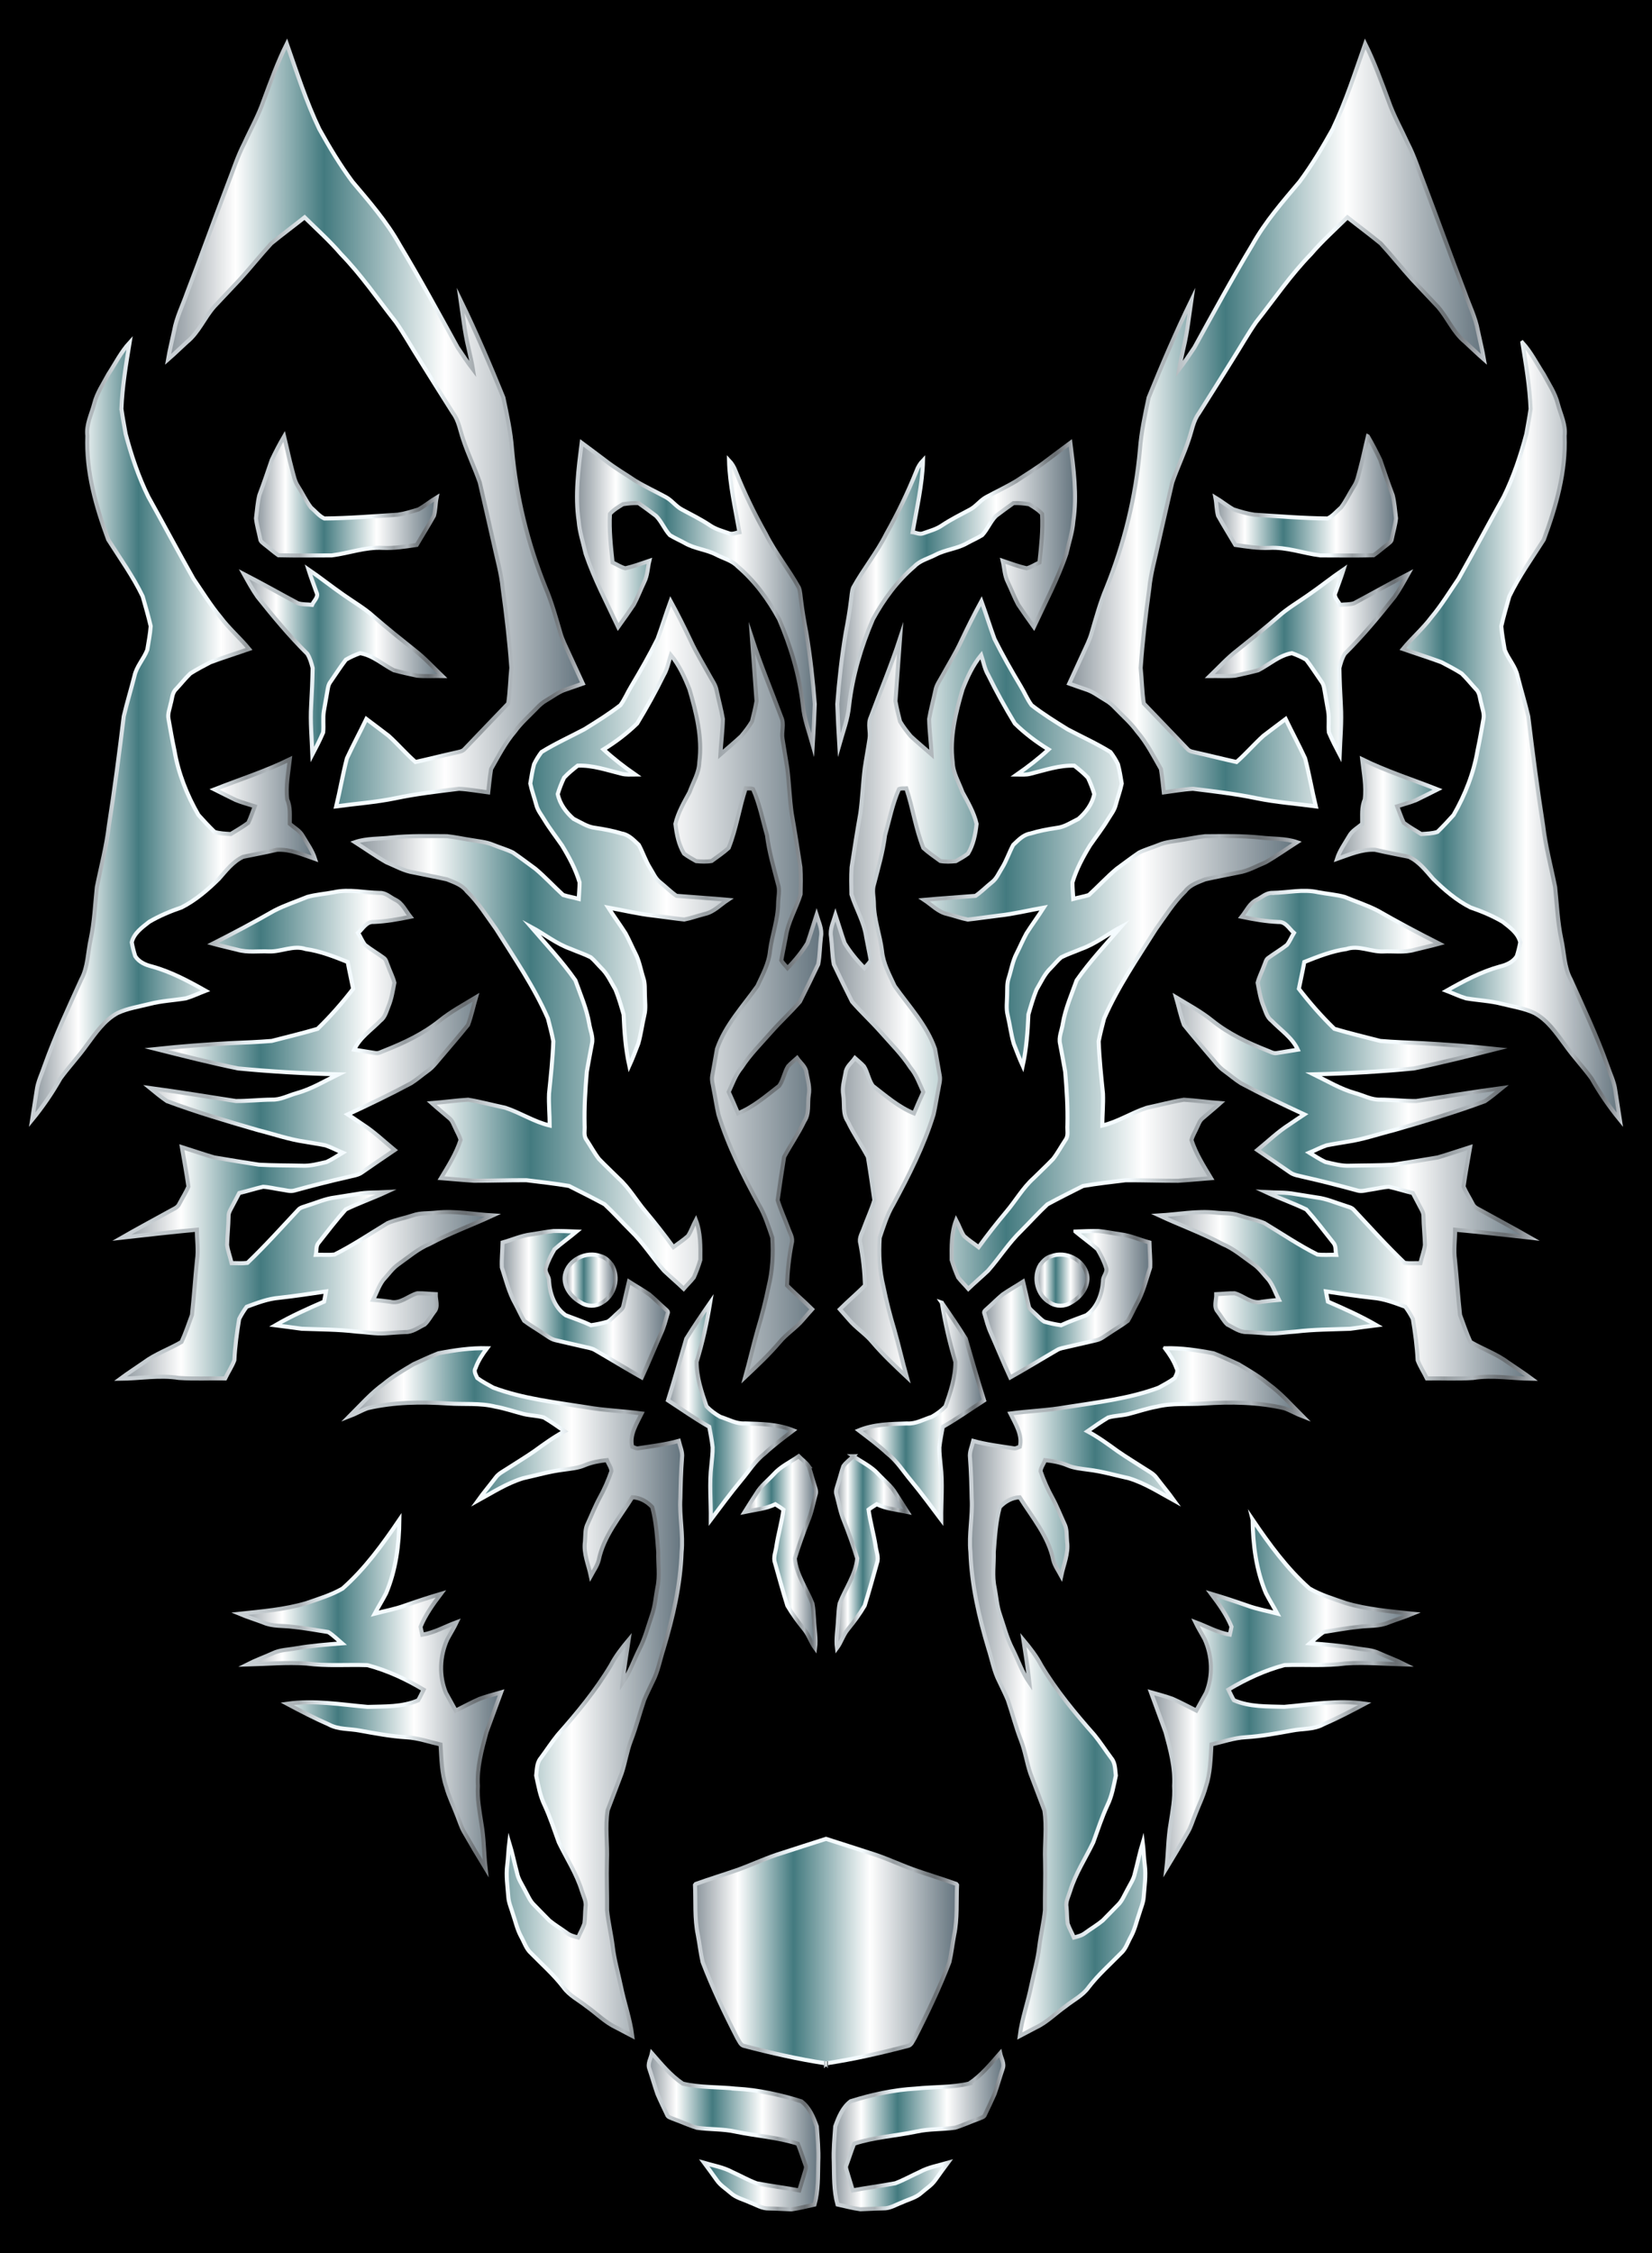
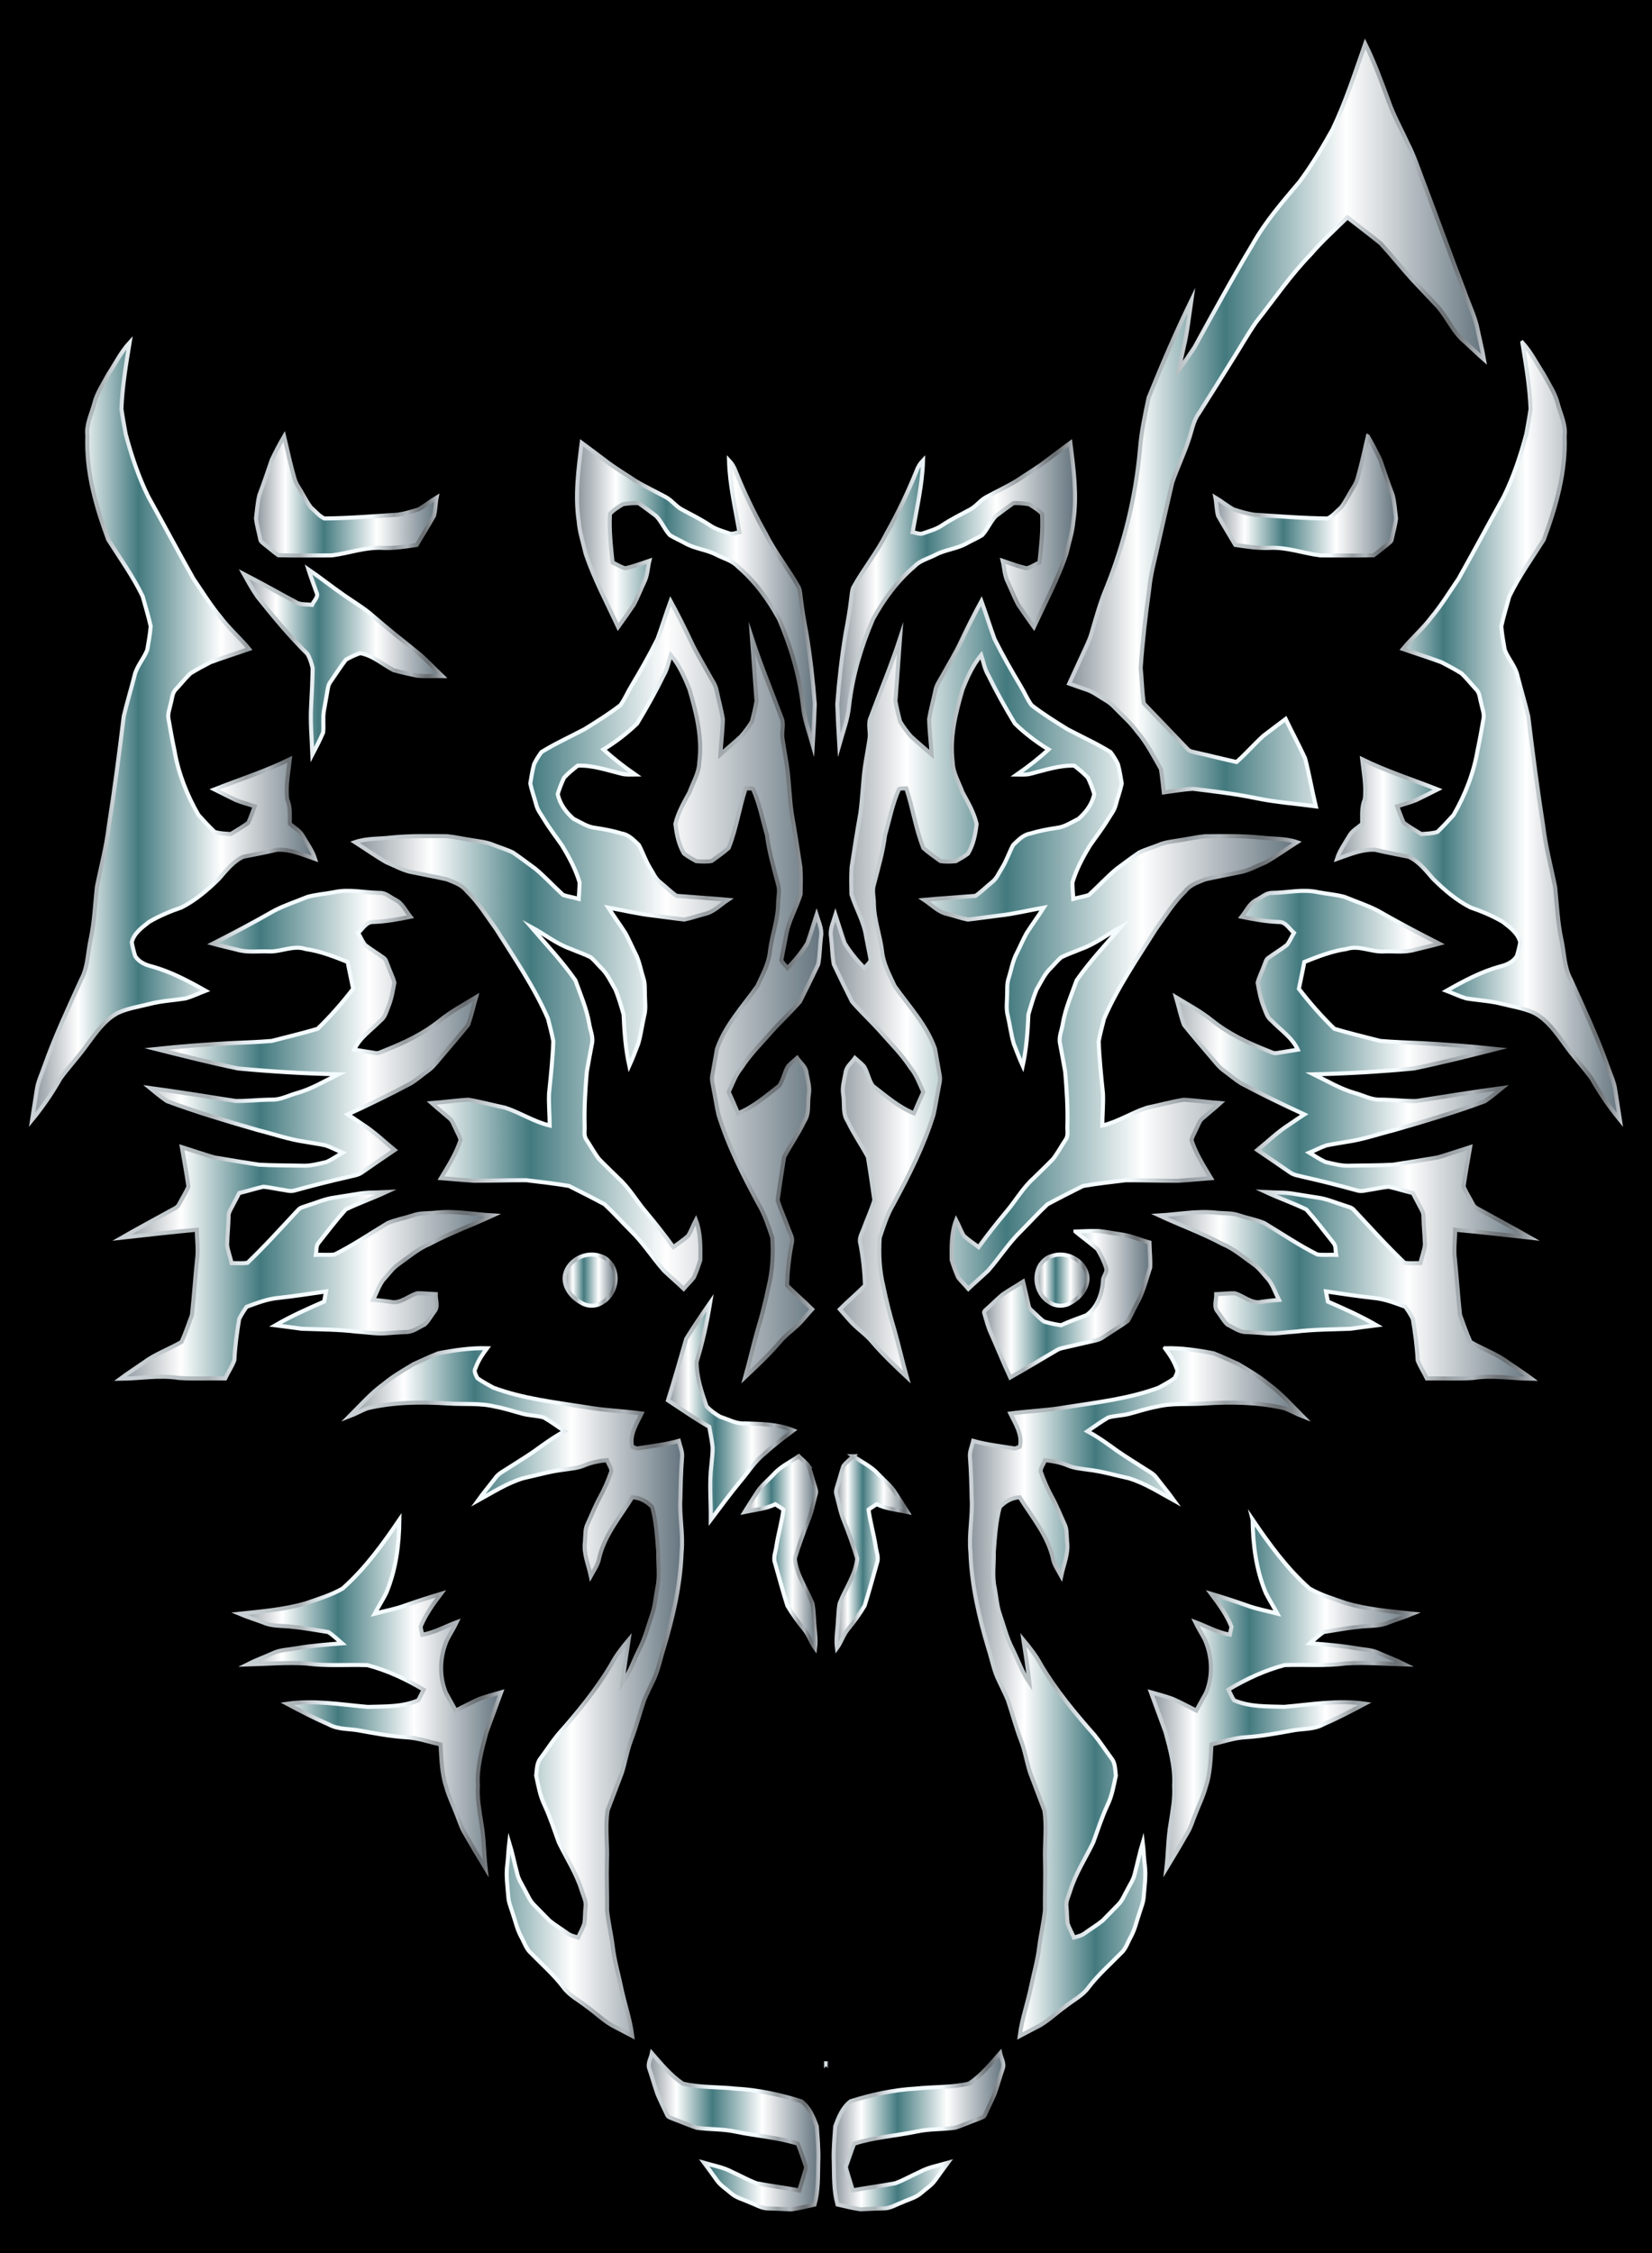
<svg xmlns="http://www.w3.org/2000/svg" enable-background="new 0 0 1221.12 1664.667" version="1.1" viewBox="0 0 1221.1 1664.7" xml:space="preserve">
  <rect width="1221.1" height="1664.7" />
  <g stroke-miterlimit="10" stroke-width="3">
    <linearGradient id="bd" x1="513.71" x2="707.41" y1="1441.5" y2="1441.5" gradientUnits="userSpaceOnUse">
      <stop stop-color="#8A949B" offset="0" />
      <stop stop-color="#fff" offset=".163" />
      <stop stop-color="#437A7F" offset=".376" />
      <stop stop-color="#fff" offset=".668" />
      <stop stop-color="#64747E" offset="1" />
    </linearGradient>
    <linearGradient id="as" x1="512.19" x2="708.93" y1="1441.5" y2="1441.5" gradientUnits="userSpaceOnUse">
      <stop stop-color="#CBD1D6" offset="0" />
      <stop stop-color="#C7CED2" offset=".089" />
      <stop stop-color="#BCC3C7" offset=".17" />
      <stop stop-color="#AAB1B5" offset=".247" />
      <stop stop-color="#AAB1B5" offset=".247" />
      <stop stop-color="#AAB1B5" offset=".248" />
      <stop stop-color="#CAD1D5" offset=".29" />
      <stop stop-color="#E1E8EC" offset=".332" />
      <stop stop-color="#EFF6F9" offset=".371" />
      <stop stop-color="#F4FBFE" offset=".405" />
      <stop stop-color="#F4FBFE" offset=".635" />
      <stop stop-color="#979DA1" offset=".753" />
      <stop stop-color="#B0B7BC" offset=".826" />
      <stop stop-color="#959B9F" offset=".847" />
      <stop stop-color="#7D8387" offset=".871" />
      <stop stop-color="#6F7478" offset=".892" />
      <stop stop-color="#6A6F73" offset=".91" />
      <stop stop-color="#71767A" offset=".925" />
      <stop stop-color="#84898E" offset=".947" />
      <stop stop-color="#A4A9AE" offset=".973" />
      <stop stop-color="#CBD1D6" offset="1" />
    </linearGradient>
-     <path d="m707.41 1392.7c-0.6 12.32 0.43 24.83-2.13 36.99-1.27 6.64-1.99 13.39-3.51 20-7.37 19.22-16.23 37.83-25.63 56.13-1.48 2.17-2.34 5.4-5.32 5.87-19.87 5.21-39.92 9.75-60.24 12.83h-0.01v0.02h-0.02v-0.02h-0.01c-20.32-3.08-40.37-7.62-60.24-12.83-2.98-0.47-3.84-3.7-5.32-5.87-9.4-18.3-18.26-36.91-25.63-56.13-1.52-6.61-2.24-13.36-3.51-20-2.56-12.16-1.54-24.67-2.13-36.99l0.58-0.77c10.49-3.77 21.17-6.99 31.69-10.67 10.75-3.95 21.14-8.9 32.11-12.22 10.83-3.47 21.63-7 32.47-10.43 10.84 3.43 21.64 6.96 32.47 10.43 10.97 3.32 21.36 8.27 32.11 12.22 10.52 3.68 21.2 6.9 31.69 10.67l0.58 0.77z" fill="url(#bd)" stroke="url(#as)" />
    <linearGradient id="ah" x1="610.54" x2="610.55" y1="1524.5" y2="1524.5" gradientUnits="userSpaceOnUse">
      <stop stop-color="#8A949B" offset="0" />
      <stop stop-color="#fff" offset=".163" />
      <stop stop-color="#437A7F" offset=".376" />
      <stop stop-color="#fff" offset=".668" />
      <stop stop-color="#64747E" offset="1" />
    </linearGradient>
    <linearGradient id="w" x1="609.04" x2="612.05" y1="1525.6" y2="1525.6" gradientUnits="userSpaceOnUse">
      <stop stop-color="#CBD1D6" offset="0" />
      <stop stop-color="#C7CED2" offset=".089" />
      <stop stop-color="#BCC3C7" offset=".17" />
      <stop stop-color="#AAB1B5" offset=".247" />
      <stop stop-color="#AAB1B5" offset=".247" />
      <stop stop-color="#AAB1B5" offset=".248" />
      <stop stop-color="#CAD1D5" offset=".29" />
      <stop stop-color="#E1E8EC" offset=".332" />
      <stop stop-color="#EFF6F9" offset=".371" />
      <stop stop-color="#F4FBFE" offset=".405" />
      <stop stop-color="#F4FBFE" offset=".635" />
      <stop stop-color="#979DA1" offset=".753" />
      <stop stop-color="#B0B7BC" offset=".826" />
      <stop stop-color="#959B9F" offset=".847" />
      <stop stop-color="#7D8387" offset=".871" />
      <stop stop-color="#6F7478" offset=".892" />
      <stop stop-color="#6A6F73" offset=".91" />
      <stop stop-color="#71767A" offset=".925" />
      <stop stop-color="#84898E" offset=".947" />
      <stop stop-color="#A4A9AE" offset=".973" />
      <stop stop-color="#CBD1D6" offset="1" />
    </linearGradient>
    <path d="m610.54 1524.5h0.01v0.02l-0.01-0.01v-0.01z" fill="url(#ah)" stroke="url(#w)" />
    <linearGradient id="l" x1="610.56" x2="610.57" y1="1524.5" y2="1524.5" gradientUnits="userSpaceOnUse">
      <stop stop-color="#8A949B" offset="0" />
      <stop stop-color="#fff" offset=".163" />
      <stop stop-color="#437A7F" offset=".376" />
      <stop stop-color="#fff" offset=".668" />
      <stop stop-color="#64747E" offset="1" />
    </linearGradient>
    <linearGradient id="d" x1="606.94" x2="612.07" y1="1525.6" y2="1525.6" gradientUnits="userSpaceOnUse">
      <stop stop-color="#CBD1D6" offset="0" />
      <stop stop-color="#C7CED2" offset=".089" />
      <stop stop-color="#BCC3C7" offset=".17" />
      <stop stop-color="#AAB1B5" offset=".247" />
      <stop stop-color="#AAB1B5" offset=".247" />
      <stop stop-color="#AAB1B5" offset=".248" />
      <stop stop-color="#CAD1D5" offset=".29" />
      <stop stop-color="#E1E8EC" offset=".332" />
      <stop stop-color="#EFF6F9" offset=".371" />
      <stop stop-color="#F4FBFE" offset=".405" />
      <stop stop-color="#F4FBFE" offset=".635" />
      <stop stop-color="#979DA1" offset=".753" />
      <stop stop-color="#B0B7BC" offset=".826" />
      <stop stop-color="#959B9F" offset=".847" />
      <stop stop-color="#7D8387" offset=".871" />
      <stop stop-color="#6F7478" offset=".892" />
      <stop stop-color="#6A6F73" offset=".91" />
      <stop stop-color="#71767A" offset=".925" />
      <stop stop-color="#84898E" offset=".947" />
      <stop stop-color="#A4A9AE" offset=".973" />
      <stop stop-color="#CBD1D6" offset="1" />
    </linearGradient>
    <polygon points="610.57 1524.5 610.57 1524.5 610.56 1524.5" fill="url(#l)" stroke="url(#d)" />
    <linearGradient id="c" x1="790.33" x2="1096.9" y1="314.06" y2="314.06" gradientUnits="userSpaceOnUse">
      <stop stop-color="#8A949B" offset="0" />
      <stop stop-color="#fff" offset=".163" />
      <stop stop-color="#437A7F" offset=".376" />
      <stop stop-color="#fff" offset=".668" />
      <stop stop-color="#64747E" offset="1" />
    </linearGradient>
    <linearGradient id="b" x1="788.27" x2="1099.1" y1="313.03" y2="313.03" gradientUnits="userSpaceOnUse">
      <stop stop-color="#CBD1D6" offset="0" />
      <stop stop-color="#C7CED2" offset=".089" />
      <stop stop-color="#BCC3C7" offset=".17" />
      <stop stop-color="#AAB1B5" offset=".247" />
      <stop stop-color="#AAB1B5" offset=".247" />
      <stop stop-color="#AAB1B5" offset=".248" />
      <stop stop-color="#CAD1D5" offset=".29" />
      <stop stop-color="#E1E8EC" offset=".332" />
      <stop stop-color="#EFF6F9" offset=".371" />
      <stop stop-color="#F4FBFE" offset=".405" />
      <stop stop-color="#F4FBFE" offset=".635" />
      <stop stop-color="#979DA1" offset=".753" />
      <stop stop-color="#B0B7BC" offset=".826" />
      <stop stop-color="#959B9F" offset=".847" />
      <stop stop-color="#7D8387" offset=".871" />
      <stop stop-color="#6F7478" offset=".892" />
      <stop stop-color="#6A6F73" offset=".91" />
      <stop stop-color="#71767A" offset=".925" />
      <stop stop-color="#84898E" offset=".947" />
      <stop stop-color="#A4A9AE" offset=".973" />
      <stop stop-color="#CBD1D6" offset="1" />
    </linearGradient>
    <path d="m985.07 95.408c9.721-20.327 16.585-41.85 24.036-63.074 6.809 13.607 11.924 27.922 17.227 42.16 3.731 10.85 9.433 20.859 14.16 31.277 5.093 9.831 8.381 20.449 12.433 30.723 10.108 26.516 19.663 53.232 29.882 79.714 3.266 9.389 7.872 18.379 9.61 28.232 1.461 7.053 3.266 14.039 4.473 21.135-4.794-4.174-9.322-8.636-14.028-12.909-8.735-7.053-12.876-17.958-20.239-26.217-6.288-6.643-12.533-13.319-18.821-19.962-7.905-8.713-15.245-17.925-23.194-26.594-8.071-6.61-16.474-12.832-24.656-19.309-9.112 8.946-18.655 17.471-26.97 27.202-15.057 15.456-27.191 33.358-40.532 50.231-6.266 9.023-11.636 18.633-17.526 27.889-8.16 13.208-16.496 26.306-24.767 39.448-4.196 5.624-5.126 12.743-7.385 19.209-3.554 10.839-8.569 21.135-12.289 31.908-3.498 15.024-6.886 30.081-10.308 45.127-2.369 11.116-5.613 22.076-6.676 33.425-2.69 19.419-4.971 38.905-6.355 58.457 0.908 8.746 0.997 17.604 2.336 26.295 10.662 11.182 21.468 22.243 32.096 33.469 1.705 2.148 4.584 2.248 7.041 2.912 9.82 2.181 19.552 4.694 29.384 6.842 6.975-6.067 13.031-13.208 19.918-19.408 5.403-4.207 10.95-8.215 16.397-12.367 4.694 9.732 9.82 19.264 14.371 29.074 3.045 11.714 5.071 23.704 7.916 35.484-14.625-1.993-29.406-3.022-43.876-6.012-15.5-3.277-31.266-5.048-46.965-6.975-7.219 0.41-14.36 1.749-21.523 2.668-0.664-5.757-1.207-11.525-2.115-17.238-5.447-9.499-10.429-19.397-17.626-27.734-4.606-6.399-10.618-11.536-16.032-17.194-2.181-2.314-4.561-4.439-7.34-5.968-4.739-2.679-9.045-6.255-14.304-7.894-4.174-1.439-8.359-2.856-12.5-4.351 3.399-7.285 6.72-14.603 10.075-21.91 2.325-5.226 5.071-10.296 6.565-15.843 3.288-11.16 6.333-22.431 10.894-33.159 13.164-32.605 21.623-67.115 24.756-102.13 0.963-12.942 3.753-25.653 6.421-38.318 9.82-24.191 20.095-48.249 31.543-71.71-1.705 11.548-2.89 23.206-5.635 34.576-1.118 5.436-2.558 10.817-3.421 16.308 4.008-5.237 7.673-10.739 11.348-16.22 13.972-25.387 27.845-50.851 42.78-75.695 9.499-17.128 22.475-31.952 35.052-46.854 9.089-12.278 16.928-25.387 24.368-38.717z" fill="url(#c)" stroke="url(#b)" />
    <linearGradient id="a" x1="988.25" x2="1197.4" y1="540.27" y2="540.27" gradientUnits="userSpaceOnUse">
      <stop stop-color="#8A949B" offset="0" />
      <stop stop-color="#fff" offset=".163" />
      <stop stop-color="#437A7F" offset=".376" />
      <stop stop-color="#fff" offset=".668" />
      <stop stop-color="#64747E" offset="1" />
    </linearGradient>
    <linearGradient id="bn" x1="985.93" x2="1199.7" y1="540.5" y2="540.5" gradientUnits="userSpaceOnUse">
      <stop stop-color="#CBD1D6" offset="0" />
      <stop stop-color="#C7CED2" offset=".089" />
      <stop stop-color="#BCC3C7" offset=".17" />
      <stop stop-color="#AAB1B5" offset=".247" />
      <stop stop-color="#AAB1B5" offset=".247" />
      <stop stop-color="#AAB1B5" offset=".248" />
      <stop stop-color="#CAD1D5" offset=".29" />
      <stop stop-color="#E1E8EC" offset=".332" />
      <stop stop-color="#EFF6F9" offset=".371" />
      <stop stop-color="#F4FBFE" offset=".405" />
      <stop stop-color="#F4FBFE" offset=".635" />
      <stop stop-color="#979DA1" offset=".753" />
      <stop stop-color="#B0B7BC" offset=".826" />
      <stop stop-color="#959B9F" offset=".847" />
      <stop stop-color="#7D8387" offset=".871" />
      <stop stop-color="#6F7478" offset=".892" />
      <stop stop-color="#6A6F73" offset=".91" />
      <stop stop-color="#71767A" offset=".925" />
      <stop stop-color="#84898E" offset=".947" />
      <stop stop-color="#A4A9AE" offset=".973" />
      <stop stop-color="#CBD1D6" offset="1" />
    </linearGradient>
    <path d="m1125.3 253.13c6.366 6.942 10.562 15.478 15.699 23.316 3.787 7.119 8.503 13.917 10.462 21.844 2.048 7.85 6.089 15.4 5.06 23.737 1.063 26.383-6.3 52.213-15.4 76.703-8.757 13.817-18.401 27.147-25.486 41.938-2.07 7.307-4.218 14.614-5.923 21.999 0.421 5.868 1.594 11.669 2.524 17.471 2.602 6.742 8.016 12.234 9.521 19.452 2.524 9.92 5.536 19.729 7.883 29.694 3.299 27.003 6.765 53.973 11.016 80.844 1.783 15.334 5.846 30.247 8.857 45.349 1.351 12.832 1.849 25.774 4.551 38.429 2.225 9.92 2.015 20.604 6.986 29.727 9.521 21.025 19.364 41.939 27.114 63.716 2.015 6.089 5.06 11.935 5.824 18.379 1.052 7.23 2.303 14.437 3.399 21.678-7.85-9.577-14.891-19.84-20.969-30.612-6.178-8.503-13.463-16.164-19.53-24.745-6.543-8.769-12.876-18.323-22.785-23.615-7.385-3.443-15.555-4.628-23.394-6.621-8.835-2.314-18.013-2.701-26.981-4.174-4.993-1.472-9.71-3.764-14.548-5.613 12.588-7.108 25.464-14.039 39.492-17.902 4.827-1.163 9.732-3.288 12.488-7.639 1.085-3.355 1.926-6.809 2.569-10.274-1.705-6.897-7.739-11.049-12.998-15.179-7.529-4.384-15.578-7.772-23.804-10.573-10.407-5.281-19.353-12.987-27.623-21.124-5.325-6.067-10.451-12.832-17.936-16.286-8.315-1.727-16.674-3.233-24.944-5.192-9.876-0.565-19.054 3.62-28.188 6.753 1.926-6.1 5.724-11.293 8.924-16.762 2.137-4.052 6.366-6.233 9.732-9.123 0.122-6.056-0.675-12.3 1.882-17.991 1.273-9.931-0.83-19.884-1.915-29.738 17.98 8.857 37.122 14.891 55.723 22.265-5.259 2.635-10.496 5.325-15.788 7.861-4.561 1.871-9.355 3.089-14.028 4.606 1.616 4.052 2.945 8.248 4.838 12.201 4.085 3.045 8.547 5.613 12.909 8.293 3.975-0.266 8.237-0.354 12.024-1.605 4.13-3.986 8.06-8.226 11.902-12.5 8.47-14.681 14.825-30.712 17.692-47.474 1.639-7.75 3.045-15.555 4.395-23.372 0.83-3.93-0.919-7.728-1.639-11.525-1.096-3.598-0.974-7.872-3.919-10.584-3.554-3.82-6.787-7.938-10.54-11.548-4.816-3.022-9.854-5.713-14.902-8.315-9.433-3.487-19.043-6.488-28.531-9.809 6.643-8.127 14.703-14.957 20.992-23.372 7.495-8.946 13.585-18.932 20.15-28.542 11.326-20.106 22.154-40.477 33.38-60.627 7.263-14.769 12.5-30.413 16.707-46.301 1.063-6.167 2.27-12.322 3.133-18.523-0.642-16.463-3.399-32.749-6.056-48.991z" fill="url(#a)" stroke="url(#bn)" />
    <linearGradient id="bm" x1="898.4" x2="1031.9" y1="366.41" y2="366.41" gradientUnits="userSpaceOnUse">
      <stop stop-color="#8A949B" offset="0" />
      <stop stop-color="#fff" offset=".163" />
      <stop stop-color="#437A7F" offset=".376" />
      <stop stop-color="#fff" offset=".668" />
      <stop stop-color="#64747E" offset="1" />
    </linearGradient>
    <linearGradient id="bl" x1="896.27" x2="1033.4" y1="365.19" y2="365.19" gradientUnits="userSpaceOnUse">
      <stop stop-color="#CBD1D6" offset="0" />
      <stop stop-color="#C7CED2" offset=".089" />
      <stop stop-color="#BCC3C7" offset=".17" />
      <stop stop-color="#AAB1B5" offset=".247" />
      <stop stop-color="#AAB1B5" offset=".247" />
      <stop stop-color="#AAB1B5" offset=".248" />
      <stop stop-color="#CAD1D5" offset=".29" />
      <stop stop-color="#E1E8EC" offset=".332" />
      <stop stop-color="#EFF6F9" offset=".371" />
      <stop stop-color="#F4FBFE" offset=".405" />
      <stop stop-color="#F4FBFE" offset=".635" />
      <stop stop-color="#979DA1" offset=".753" />
      <stop stop-color="#B0B7BC" offset=".826" />
      <stop stop-color="#959B9F" offset=".847" />
      <stop stop-color="#7D8387" offset=".871" />
      <stop stop-color="#6F7478" offset=".892" />
      <stop stop-color="#6A6F73" offset=".91" />
      <stop stop-color="#71767A" offset=".925" />
      <stop stop-color="#84898E" offset=".947" />
      <stop stop-color="#A4A9AE" offset=".973" />
      <stop stop-color="#CBD1D6" offset="1" />
    </linearGradient>
    <path d="m1011.1 322.41c3.299 5.613 6.311 11.437 9.112 17.327 2.956 8.746 5.945 17.482 9.211 26.118 1.384 5.602 1.716 11.426 2.458 17.139-0.565 5.137-2.103 10.13-3.1 15.19-0.166 2.048-2.126 3.045-3.476 4.274-3.366 2.535-6.499 5.381-9.953 7.794-13.153 0.321-26.328 0.1-39.481 0.1-12.577-1.572-24.789-6.289-37.621-5.547-8.481 0.41-16.829-0.963-25.165-2.181-4.207-7.207-8.68-14.26-12.732-21.556-1.207-4.362-1.096-9.012-1.971-13.463 4.584 2.735 8.713 6.178 13.374 8.78 5.015 1.594 10.13 3.155 15.367 3.897 18.08 1.129 36.148 2.646 54.261 2.79 3.82-1.738 6.621-5.392 9.842-8.093 3.742-4.883 6.3-10.595 9.632-15.766 2.458-3.654 3.166-8.049 4.351-12.201 2.225-8.138 3.875-16.419 5.89-24.601z" fill="url(#bm)" stroke="url(#bl)" />
    <linearGradient id="bk" x1="618.89" x2="794.61" y1="438.77" y2="438.77" gradientUnits="userSpaceOnUse">
      <stop stop-color="#8A949B" offset="0" />
      <stop stop-color="#fff" offset=".163" />
      <stop stop-color="#437A7F" offset=".376" />
      <stop stop-color="#fff" offset=".668" />
      <stop stop-color="#64747E" offset="1" />
    </linearGradient>
    <linearGradient id="bj" x1="617.38" x2="796.11" y1="441.89" y2="441.89" gradientUnits="userSpaceOnUse">
      <stop stop-color="#CBD1D6" offset="0" />
      <stop stop-color="#C7CED2" offset=".089" />
      <stop stop-color="#BCC3C7" offset=".17" />
      <stop stop-color="#AAB1B5" offset=".247" />
      <stop stop-color="#AAB1B5" offset=".247" />
      <stop stop-color="#AAB1B5" offset=".248" />
      <stop stop-color="#CAD1D5" offset=".29" />
      <stop stop-color="#E1E8EC" offset=".332" />
      <stop stop-color="#EFF6F9" offset=".371" />
      <stop stop-color="#F4FBFE" offset=".405" />
      <stop stop-color="#F4FBFE" offset=".635" />
      <stop stop-color="#979DA1" offset=".753" />
      <stop stop-color="#B0B7BC" offset=".826" />
      <stop stop-color="#959B9F" offset=".847" />
      <stop stop-color="#7D8387" offset=".871" />
      <stop stop-color="#6F7478" offset=".892" />
      <stop stop-color="#6A6F73" offset=".91" />
      <stop stop-color="#71767A" offset=".925" />
      <stop stop-color="#84898E" offset=".947" />
      <stop stop-color="#A4A9AE" offset=".973" />
      <stop stop-color="#CBD1D6" offset="1" />
    </linearGradient>
    <path d="m773.75 340.19c5.802-4.34 11.57-8.735 17.415-13.02 2.391 19.154 5.071 38.65 2.203 57.904-0.631 8.182-3.332 15.998-5.115 23.97-6.333 18.777-15.71 36.314-24.047 54.239-3.953-5.458-7.816-10.972-11.581-16.552-2.89-5.359-5.027-11.094-7.65-16.585-2.524-4.905-2.546-10.529-3.82-15.788 5.857 1.96 11.669 4.141 17.714 5.525 3.366-0.841 6.311-2.868 9.455-4.296 1.24-11.935 2.613-23.87 1.938-35.882-2.602-2.978-6.244-5.148-9.632-7.185-3.797-0.565-7.684-0.985-11.514-0.797-4.395 3.067-8.702 6.277-12.976 9.499-4.074 4.174-6.211 9.898-10.175 14.171-3.51 2.159-7.307 3.786-10.905 5.768-7.241 4.285-15.932 4.783-23.35 8.647-5.292 2.801-11.536 4.174-15.788 8.636-12.688 10.806-22.696 24.457-30.657 39.027-8.702 20.272-15.057 41.651-17.592 63.605-0.897 10.086-4.572 19.63-7.307 29.306-0.598-10.042-1.129-20.084-1.484-30.136 1.351-17.648 3.31-35.262 6.233-52.733 1.495-7.905 2.923-15.821 3.864-23.815 0.509-3.178 0.487-6.488 1.627-9.533 7.529-13.673 17.537-25.841 24.534-39.824 8.414-14.969 15.888-30.458 22.298-46.389 1.052-2.89 2.668-5.558 4.816-7.794-0.454 17.936-4.672 35.44-7.684 53.043 2.546 0.343 5.159 1.849 7.739 0.83 4.827-1.705 9.909-3 14.16-5.979 6.576-4.351 13.651-7.872 20.604-11.592 4.451-2.369 7.418-6.731 11.835-9.145 7.418-4.041 15.101-7.584 22.32-11.946 7.529-5.038 15.379-9.599 22.52-15.179z" fill="url(#bk)" stroke="url(#bj)" />
    <linearGradient id="bi" x1="894.27" x2="1040.8" y1="489.11" y2="489.11" gradientUnits="userSpaceOnUse">
      <stop stop-color="#8A949B" offset="0" />
      <stop stop-color="#fff" offset=".163" />
      <stop stop-color="#437A7F" offset=".376" />
      <stop stop-color="#fff" offset=".668" />
      <stop stop-color="#64747E" offset="1" />
    </linearGradient>
    <linearGradient id="bh" x1="890.49" x2="1044.6" y1="490.12" y2="490.12" gradientUnits="userSpaceOnUse">
      <stop stop-color="#CBD1D6" offset="0" />
      <stop stop-color="#C7CED2" offset=".089" />
      <stop stop-color="#BCC3C7" offset=".17" />
      <stop stop-color="#AAB1B5" offset=".247" />
      <stop stop-color="#AAB1B5" offset=".247" />
      <stop stop-color="#AAB1B5" offset=".248" />
      <stop stop-color="#CAD1D5" offset=".29" />
      <stop stop-color="#E1E8EC" offset=".332" />
      <stop stop-color="#EFF6F9" offset=".371" />
      <stop stop-color="#F4FBFE" offset=".405" />
      <stop stop-color="#F4FBFE" offset=".635" />
      <stop stop-color="#979DA1" offset=".753" />
      <stop stop-color="#B0B7BC" offset=".826" />
      <stop stop-color="#959B9F" offset=".847" />
      <stop stop-color="#7D8387" offset=".871" />
      <stop stop-color="#6F7478" offset=".892" />
      <stop stop-color="#6A6F73" offset=".91" />
      <stop stop-color="#71767A" offset=".925" />
      <stop stop-color="#84898E" offset=".947" />
      <stop stop-color="#A4A9AE" offset=".973" />
      <stop stop-color="#CBD1D6" offset="1" />
    </linearGradient>
-     <path d="m967.23 439.51c8.78-6.067 17.116-12.765 25.929-18.777-1.782 5.68-3.963 11.226-5.934 16.851-1.882 3.498 2.004 6.3 3.244 9.311 3.476-0.421 7.13-0.1 10.485-1.229 13.33-7.108 26.461-14.581 39.89-21.49-3.189 5.713-6.322 11.503-10.108 16.851-11.603 14.537-23.505 28.908-36.735 42.005-2.015 3.178-3.056 6.953-3.975 10.584 0.188 9.223 0.598 18.445 1.118 27.656 0.753 12.079-0.454 24.158-0.908 36.226-2.812-5.359-5.591-10.761-7.96-16.319-0.565-5.27 0.343-10.606-0.554-15.843-0.786-4.716-1.705-9.411-2.48-14.127-0.465-2.558-0.698-5.303-2.347-7.418-3.809-5.447-7.362-11.082-11.393-16.352-3.344-1.96-6.931-3.565-10.573-4.86-9.488 1.65-16.651 8.403-24.955 12.666-5.68 1.561-11.448 2.768-17.194 4.019-6.156 0.542-12.356 0.133-18.512 0.21 6.776-6.521 13.109-13.574 20.626-19.286 10.042-8.005 20.062-16.042 29.771-24.446 6.898-6.244 15.002-10.894 22.564-16.23z" fill="url(#bi)" stroke="url(#bh)" />
    <linearGradient id="bg" x1="614.05" x2="958.73" y1="730.75" y2="730.75" gradientUnits="userSpaceOnUse">
      <stop stop-color="#8A949B" offset="0" />
      <stop stop-color="#fff" offset=".163" />
      <stop stop-color="#437A7F" offset=".376" />
      <stop stop-color="#fff" offset=".668" />
      <stop stop-color="#64747E" offset="1" />
    </linearGradient>
    <linearGradient id="bf" x1="612.55" x2="962.17" y1="731.33" y2="731.33" gradientUnits="userSpaceOnUse">
      <stop stop-color="#CBD1D6" offset="0" />
      <stop stop-color="#C7CED2" offset=".089" />
      <stop stop-color="#BCC3C7" offset=".17" />
      <stop stop-color="#AAB1B5" offset=".247" />
      <stop stop-color="#AAB1B5" offset=".247" />
      <stop stop-color="#AAB1B5" offset=".248" />
      <stop stop-color="#CAD1D5" offset=".29" />
      <stop stop-color="#E1E8EC" offset=".332" />
      <stop stop-color="#EFF6F9" offset=".371" />
      <stop stop-color="#F4FBFE" offset=".405" />
      <stop stop-color="#F4FBFE" offset=".635" />
      <stop stop-color="#979DA1" offset=".753" />
      <stop stop-color="#B0B7BC" offset=".826" />
      <stop stop-color="#959B9F" offset=".847" />
      <stop stop-color="#7D8387" offset=".871" />
      <stop stop-color="#6F7478" offset=".892" />
      <stop stop-color="#6A6F73" offset=".91" />
      <stop stop-color="#71767A" offset=".925" />
      <stop stop-color="#84898E" offset=".947" />
      <stop stop-color="#A4A9AE" offset=".973" />
      <stop stop-color="#CBD1D6" offset="1" />
    </linearGradient>
    <path d="m710.41 473.79c4.739-10.02 9.688-19.929 15.013-29.649 3.388 9.267 6.277 18.711 9.676 27.978 5.912 11.902 12.533 23.438 19.342 34.842 2.834 4.606 4.86 9.721 8.082 14.072 8.425 6.532 17.515 12.168 26.571 17.781 10.596 5.591 21.578 10.551 31.764 16.862 2.092 2.812 4.008 5.823 5.502 9.012 1.251 4.661 2.004 9.466 2.79 14.238-1.118 5.336-3.045 10.474-4.44 15.755-0.997 4.107-3.775 7.396-5.89 10.961-3.975 6.588-8.724 12.644-13.086 18.954-5.27 8.636-10.097 17.626-13.02 27.346-0.022 4.074 0.443 8.137 0.62 12.212 3.809-1.041 7.728-1.661 11.492-2.856 6.931-6.322 13.297-13.286 20.493-19.331 5.558-4.03 11.005-8.226 16.685-12.079 4.639-2.248 9.643-3.654 14.426-5.591 5.37-2.336 11.282-2.646 16.984-3.72 5.757-0.875 11.481-2.148 17.282-2.746 13.662-0.067 27.335-0.421 40.953 0.985 9.023 1.107 18.356 0.454 27.081 3.432-7.728 4.927-15.212 10.274-23.162 14.836-6.665 2.724-13.042 6.51-20.261 7.595-8.171 1.694-16.375 3.2-24.512 5.037-5.281 2.159-11.127 3.997-14.703 8.758-8.547 8.281-14.792 18.456-21.722 28.044-13.54 21.512-28.055 42.592-38.252 65.975-1.461 5.591-2.923 11.193-4.008 16.873 0.476 12.909 1.86 25.774 3.178 38.628 0.321 7.872-0.476 15.732-0.509 23.604 11.592-2.701 21.711-9.477 32.96-13.153 9.134-1.926 18.179-4.384 27.38-5.923 8.979 0.553 17.914 1.86 26.892 2.502-4.285 3.831-8.757 7.462-13.097 11.226-2.181 1.727-2.978 4.506-4.207 6.897-1.317 3.045-3.144 5.912-4.03 9.134 3.277 10.119 9.034 19.12 14.481 28.188-8.149 0.631-16.275 1.439-24.435 1.938-12.909 0.022-25.819-0.465-38.717-0.388-10.496 1.317-21.08 2.425-31.476 4.24-8.824 4.406-17.637 8.868-26.317 13.54-6.676 6.211-12.799 13.042-19.264 19.508-9.278 8.935-16.153 19.951-24.645 29.572-4.783 4.528-9.82 8.802-14.57 13.363-2.436-2.834-5.148-5.425-7.462-8.359-1.904-4.196-3.476-8.581-4.838-12.976-0.1-9.92-0.288-20.073 3.321-29.494 2.048 3.831 3.41 8.038 5.746 11.714 3.344 3.089 7.241 5.536 10.85 8.315 6.576-9.045 13.474-17.858 20.681-26.405 6.776-8.016 12.002-17.338 19.851-24.412 4.816-4.772 9.776-9.411 14.481-14.293 3.432-4.44 6.078-9.422 9.178-14.083 2.425-3.133 1.129-7.307 1.439-10.939 0.321-13.175-0.498-26.339-1.628-39.459-1.185-6.82-2.458-13.618-3.742-20.405-1.306-5.17 1.284-10.197 2.004-15.245 1.893-11.072 6.455-21.379 10.197-31.886 9.765-14.028 21.578-26.516 32.738-39.436-9.854 5.27-18.7 12.5-29.328 16.242-4.938 2.126-10.075 3.786-14.858 6.211-2.79 2.358-5.048 5.259-7.617 7.839-4.739 4.473-7.318 10.573-10.618 16.076-2.425 5.923-4.185 12.134-5.968 18.29-0.509 12.721-1.484 25.464-4.207 37.931-2.447-5.359-4.506-10.894-6.643-16.375-1.971-6.886-2.834-14.028-4.473-20.992-1.273-4.949-0.465-10.053-0.409-15.068 0.155-4.13-0.233-8.37 1.118-12.345 1.971-6.112 2.934-12.599 5.956-18.334 2.491-4.905 4.617-9.986 7.263-14.802 4.096-6.41 8.624-12.544 12.71-18.954-11.127 1.96-22.132 4.694-33.38 5.901-7.595 0.919-15.179 2.081-22.774 2.912-5.104-0.974-9.998-2.823-15.024-4.063-6.787-1.439-11.614-6.798-17.205-10.485 12.644-1.185 25.32-1.949 37.975-2.967 4.351-2.989 8.06-6.842 12.201-10.119 3.454-2.657 5.037-6.842 7.329-10.407 3.377-5.392 5.292-11.525 8.315-17.105 3.676-3.432 7.385-7.562 12.61-8.403 6.333-1.96 12.854-3.178 19.408-4.152 5.967-0.62 10.983-4.174 16.253-6.709 5.525-4.816 10.186-11.005 11.658-18.345-1.273-4.13-2.834-8.204-4.705-12.09-3.034-3.266-6.554-6.112-10.053-8.857-11.105-0.432-21.778 3.355-32.439 5.979-3.244 0.886-6.654 0.554-9.964 0.542 8.159-5.669 16.031-11.736 23.35-18.489-8.957-5.492-17.393-11.858-24.9-19.198-7.041-11.625-13.673-23.516-19.652-35.728-2.735-4.572-3.576-9.876-5.215-14.869-6.2 7.506-10.219 16.364-13.773 25.342-5.093 17.393-9.654 35.584-7.296 53.829 0.21 7.971 4.628 14.913 7.252 22.243 4.085 7.462 8.459 15.002 10.418 23.339-0.864 7.617-2.358 15.345-6.366 21.999-2.812 2.104-5.89 3.853-8.957 5.558-3.786 0.377-7.728 0.565-11.47-0.111-4.252-3.111-8.658-6.1-12.566-9.621-5.68-14.238-7.783-29.516-12.588-44.031-1.805 0.155-3.742-0.255-5.414 0.498-4.849 10.894-7.064 22.708-10.319 34.122-1.528 12.278-5.026 24.147-8.115 36.093-1.572 4.639-0.166 9.499-0.111 14.249 0.077 11.99 4.528 23.328 6.001 35.152 0.864 9.311 5.502 17.582 9.344 25.929 10.606 15.002 23.704 28.786 29.826 46.423 1.196 6.576 2.314 13.164 3.498 19.752 0.686 3.41-0.52 6.787-1.019 10.152-1.251 6.178-2.126 12.422-3.532 18.578-7.174 23.305-18.29 45.116-29.838 66.517-4.528 7.617-7.141 16.142-9.975 24.479-0.808 12.123-0.177 24.368 2.746 36.204 2.192 10.739 4.894 21.357 8.071 31.852 3.277 11.57 5.934 23.294 9.167 34.875-8.724-8.215-17.504-16.419-25.287-25.564-5.159-6.333-12.3-10.617-17.504-16.895-2.214-2.546-4.407-5.104-6.654-7.595 6.023-6.045 12.666-11.525 18.578-17.615-0.365-10.407-1.472-20.781-3.466-31-1.273-4.152 1.472-7.861 2.701-11.636 2.491-6.809 5.58-13.419 7.684-20.338-1.506-10.64-3.045-21.312-4.805-31.919-4.75-8.868-10.596-17.172-14.913-26.317-3.919-5.724-2.27-12.943-3.266-19.408-1.052-5.536 0.686-10.938 1.661-16.319 0.399-4.628 4.484-7.473 6.964-11.049 2.236 2.015 4.628 3.875 6.665 6.112 2.812 4.462 3.487 10.108 6.543 14.426 9.665 7.451 18.988 15.644 30.424 20.316 2.248-5.281 4.484-10.551 6.898-15.755-2.856-6.167-5.082-12.721-9.521-17.991-6.3-9.743-14.57-17.891-22.187-26.56-6.753-7.617-14.293-14.526-20.958-22.198-4.628-9.123-9.101-18.345-13.485-27.59-1.262-6.709-1.207-13.596-2.048-20.372-1.052-5.602 1.716-10.894 3.288-16.131 2.292 6.942 4.329 13.961 6.776 20.859 4.096 6.709 9.167 12.81 14.625 18.467 1.539-1.904 3.432-3.576 4.639-5.724-1.007-5.812-2.303-11.57-3.355-17.36-1.572-11.105-7.617-20.836-10.894-31.421-0.155-6.654-0.288-13.341 0.111-19.984 2.048-13.352 4.096-26.704 6.477-39.99 1.506-10.928 1.849-21.977 3.2-32.915 1.074-7.407 2.48-14.758 3.587-22.154 0.841-5.237-1.472-10.761 0.853-15.755 7.219-19.497 15.29-38.684 21.733-58.457-1.096 15.5-2.38 30.989-3.41 46.478 0.886 5.037 2.081 10.042 3.366 14.991 2.292 3.864 5.06 7.462 7.938 10.916 4.993 4.639 10.274 8.99 15.412 13.507-0.498-8.746-1.639-17.438-1.838-26.184 1.196-7.075 3.155-14.016 4.617-21.036 0.697-4.185 3.388-7.573 5.314-11.238 4.595-8.37 9.677-16.497 13.696-25.177z" fill="url(#bg)" stroke="url(#bf)" />
    <linearGradient id="be" x1="856.87" x2="1132.1" y1="838.43" y2="838.43" gradientUnits="userSpaceOnUse">
      <stop stop-color="#8A949B" offset="0" />
      <stop stop-color="#fff" offset=".163" />
      <stop stop-color="#437A7F" offset=".376" />
      <stop stop-color="#fff" offset=".668" />
      <stop stop-color="#64747E" offset="1" />
    </linearGradient>
    <linearGradient id="bc" x1="850.84" x2="1138.1" y1="838.44" y2="838.44" gradientUnits="userSpaceOnUse">
      <stop stop-color="#CBD1D6" offset="0" />
      <stop stop-color="#C7CED2" offset=".089" />
      <stop stop-color="#BCC3C7" offset=".17" />
      <stop stop-color="#AAB1B5" offset=".247" />
      <stop stop-color="#AAB1B5" offset=".247" />
      <stop stop-color="#AAB1B5" offset=".248" />
      <stop stop-color="#CAD1D5" offset=".29" />
      <stop stop-color="#E1E8EC" offset=".332" />
      <stop stop-color="#EFF6F9" offset=".371" />
      <stop stop-color="#F4FBFE" offset=".405" />
      <stop stop-color="#F4FBFE" offset=".635" />
      <stop stop-color="#979DA1" offset=".753" />
      <stop stop-color="#B0B7BC" offset=".826" />
      <stop stop-color="#959B9F" offset=".847" />
      <stop stop-color="#7D8387" offset=".871" />
      <stop stop-color="#6F7478" offset=".892" />
      <stop stop-color="#6A6F73" offset=".91" />
      <stop stop-color="#71767A" offset=".925" />
      <stop stop-color="#84898E" offset=".947" />
      <stop stop-color="#A4A9AE" offset=".973" />
      <stop stop-color="#CBD1D6" offset="1" />
    </linearGradient>
    <path d="m940.41 659.73c11.315-0.177 22.741-3.034 33.967-0.498 6.51 1.24 13.197 1.694 19.596 3.476 8.093 3.377 16.508 6.056 24.313 10.086 14.958 8.558 30.17 16.651 45.548 24.435-6.056 1.661-12.19 2.989-18.268 4.528-7.551 2.181-15.489 0.841-23.217 1.229-9.134 0.321-18.124-4.827-27.158-1.794-10.839 1.517-20.98 5.569-31.089 9.566-1.207 6.621-2.701 13.186-4.03 19.796 8.06 10.451 16.762 20.394 26.25 29.572 11.193 3.333 22.608 6.012 33.923 8.957 10.296 0.875 20.648 1.196 30.989 1.661 18.212 0.985 36.414 2.38 54.549 4.307-20.15 5.082-40.311 10.208-60.683 14.371-24.634 2.347-49.368 3.764-74.112 4.34 10.119 4.927 19.851 10.883 30.779 13.906 6.1 1.672 11.891 4.993 18.378 4.794 8.912 0.055 17.792 1.118 26.715 1.019 21.091-3.333 42.193-6.72 63.362-9.588-4.085 3.366-8.204 6.709-12.555 9.699-22.043 8.193-44.629 14.891-67.215 21.39-11.581 2.901-22.896 6.909-34.742 8.591-5.049 0.93-10.142 1.605-15.157 2.657-4.373 1.461-8.448 3.687-12.699 5.447 3.897 2.325 7.684 4.905 11.813 6.831 6.012 1.384 12.112 3.1 18.356 2.757 10.551-0.255 21.113-0.122 31.653-0.731 11.038-1.683 22.054-3.51 33.07-5.37 8.038-2.336 15.943-5.115 23.936-7.606-1.661 9.71-3.499 19.397-4.86 29.151 1.871 4.34 4.462 8.348 6.654 12.555 1.273 3.166 4.794 4.107 7.484 5.757 11.692 6.488 23.505 12.765 35.108 19.43-18.489-2.071-36.968-4.185-55.49-5.879 0.033 7.451-1.185 14.924-0.1 22.353 1.395 13.518 2.248 27.114 3.742 40.621 2.458 6.665 4.716 13.485 7.706 19.94 9.189 5.348 19.43 8.868 27.989 15.29 5.713 3.986 11.603 7.728 17.205 11.891-14.393-0.111-28.819-2.867-43.168-0.576-11.403 0.786-22.862 0.177-34.277 0.354-2.159-4.528-5.049-8.746-6.787-13.441-0.531-10.241-1.882-20.416-3.576-30.524-1.583-3.144-3.443-6.156-5.536-8.968-7.761-2.878-15.688-5.934-24.025-6.621-11.581-1.284-23.106-3.034-34.631-4.739 0.421 2.513 0.93 5.027 1.428 7.54 12.234 5.292 24.413 10.772 35.971 17.46-6.51 0.786-12.998 1.76-19.497 2.602-13.474 0.487-26.992 0.476-40.388 2.081-7.163 0.376-14.293 1.771-21.479 1.284-4.849-0.31-9.688-0.764-14.548-0.93-5.348 0.188-9.765-3.355-14.36-5.558-2.923-2.69-4.728-6.399-7.174-9.488-3.211-3.62-0.908-8.68-1.063-12.965 4.539-0.177 9.068-0.753 13.618-0.664 6.82 1.849 12.666 8.237 20.183 6.255 4.152-0.565 8.315-1.03 12.511-1.384-2.469-4.871-4.185-10.208-7.451-14.614-3.742-4.008-6.875-8.702-11.448-11.835-7.44-5.204-14.349-11.326-22.829-14.825-15.09-8.093-31.244-13.873-46.732-21.08 13.939-0.819 27.856-3.576 41.839-2.092 5.746 0.675 11.702 0.055 17.238 2.037 6.156 2.037 12.632 3.189 18.622 5.691 12.998 7.839 25.608 16.386 39.215 23.206 4.572 0.554 9.234 0.077 13.85 0.233-0.631-3.045 0.122-6.643-2.17-9.079-6.499-8.259-12.887-16.629-19.895-24.446-9.699-4.716-19.973-8.248-29.76-12.788 7.097 0.41 14.26 0.022 21.279 1.362 5.491 0.897 10.994 1.794 16.496 2.624 7.086 0.875 13.651 3.875 20.427 5.957 2.281 0.908 5.037 1.185 6.721 3.2 12.344 13.186 24.434 26.649 37.499 39.126 3.864 0.487 7.794 0.122 11.691 0.188 0.997-4.495 2.724-8.835 3.355-13.396-0.188-7.041-0.997-14.039-1.096-21.069 0.144-2.701-1.406-4.971-2.58-7.252-1.794-3.344-3.498-6.731-5.292-10.064-5.923-1.395-11.703-3.277-17.626-4.628-4.384 0.221-8.669 1.373-13.009 1.993-3.521 0.388-7.119 1.849-10.628 0.664-12.954-3.554-25.962-6.909-39.06-9.842-3.62-0.997-7.617-1.262-10.684-3.62-7.938-5.492-15.899-10.95-23.892-16.342 7.827-6.421 15.157-13.507 23.726-18.965 3.62-2.48 7.252-4.949 10.928-7.362-15.799-7.285-31.487-14.836-46.821-23.051-4.274-2.69-8.071-6.034-12.145-8.968-4.362-3-7.329-7.429-10.806-11.293-6.421-7.584-12.954-15.09-19.142-22.84-2.447-6.621-3.886-13.629-5.868-20.405 9.068 5.48 18.456 10.529 26.738 17.194 12.134 9.787 26.405 16.508 40.831 22.209 2.17 0.753 4.318 2.248 6.731 1.838 5.237-0.808 10.474-1.683 15.71-2.535-4.096-8.879-12.622-14.437-19.264-21.279-3.465-2.535-4.462-6.809-5.99-10.562-2.358-5.613-3.299-11.68-4.44-17.615 1.118-4.351 3.277-8.37 4.772-12.599 0.963-1.971 1.196-4.55 3.2-5.801 4.473-3.288 9.3-6.078 13.684-9.499 2.126-2.701 3.377-5.968 5.17-8.89-3.487-3.056-6.123-8.425-11.426-8.082-9.2-0.365-18.257-1.96-27.236-3.831 3.51-4.34 5.857-10.075 11.16-12.588 3.753-1.816 7.052-5.237 11.492-5.038z" fill="url(#be)" stroke="url(#bc)" />
    <linearGradient id="bb" x1="727.41" x2="850.24" y1="963.62" y2="963.62" gradientUnits="userSpaceOnUse">
      <stop stop-color="#8A949B" offset="0" />
      <stop stop-color="#fff" offset=".163" />
      <stop stop-color="#437A7F" offset=".376" />
      <stop stop-color="#fff" offset=".668" />
      <stop stop-color="#64747E" offset="1" />
    </linearGradient>
    <linearGradient id="ba" x1="725.91" x2="851.74" y1="963.92" y2="963.92" gradientUnits="userSpaceOnUse">
      <stop stop-color="#CBD1D6" offset="0" />
      <stop stop-color="#C7CED2" offset=".089" />
      <stop stop-color="#BCC3C7" offset=".17" />
      <stop stop-color="#AAB1B5" offset=".247" />
      <stop stop-color="#AAB1B5" offset=".247" />
      <stop stop-color="#AAB1B5" offset=".248" />
      <stop stop-color="#CAD1D5" offset=".29" />
      <stop stop-color="#E1E8EC" offset=".332" />
      <stop stop-color="#EFF6F9" offset=".371" />
      <stop stop-color="#F4FBFE" offset=".405" />
      <stop stop-color="#F4FBFE" offset=".635" />
      <stop stop-color="#979DA1" offset=".753" />
      <stop stop-color="#B0B7BC" offset=".826" />
      <stop stop-color="#959B9F" offset=".847" />
      <stop stop-color="#7D8387" offset=".871" />
      <stop stop-color="#6F7478" offset=".892" />
      <stop stop-color="#6A6F73" offset=".91" />
      <stop stop-color="#71767A" offset=".925" />
      <stop stop-color="#84898E" offset=".947" />
      <stop stop-color="#A4A9AE" offset=".973" />
      <stop stop-color="#CBD1D6" offset="1" />
    </linearGradient>
    <path d="m794.94 909.91c5.691-0.233 11.382-0.454 17.083-0.388 5.536 0.565 11.005 1.716 16.519 2.502 7.296 0.897 14.028 4.03 21.069 5.956 0.122 6.156 0.841 12.334 0.554 18.489-2.989 9.112-5.237 18.6-10.02 26.992-2.214 4.096-4.063 8.403-6.466 12.4-4.451 3.355-9.333 6.111-13.928 9.267-3 1.827-5.746 4.318-9.278 5.071-7.196 1.639-14.393 3.321-21.589 4.971-2.591 0.62-5.336 0.952-7.65 2.369-11.536 6.687-22.896 13.673-34.51 20.194-5.004-10.784-9.444-21.822-14.271-32.672-2.148-4.617-3.366-9.566-4.783-14.415-0.941-1.694 0.897-2.757 1.904-3.731 3.93-3.443 7.562-7.241 11.614-10.562 4.883-3.355 10.075-6.244 15.046-9.466 1.439 5.968 2.724 11.99 4.141 17.98 0.365 2.236 2.469 3.465 3.941 5.004 2.558 2.159 4.716 4.872 7.606 6.621 4.052 1.151 8.204 2.059 12.389 2.646 6.067-2.89 12.466-4.96 18.722-7.396 8.071-5.691 11.614-15.721 12.289-25.254-0.266-3.576 3.554-6.322 2.236-9.887-1.45-4.794-3.842-9.344-6.355-13.64-5.237-4.573-10.927-8.603-16.264-13.053z" fill="url(#bb)" stroke="url(#ba)" />
    <linearGradient id="az" x1="766.12" x2="803.78" y1="945.82" y2="945.82" gradientUnits="userSpaceOnUse">
      <stop stop-color="#8A949B" offset="0" />
      <stop stop-color="#fff" offset=".163" />
      <stop stop-color="#437A7F" offset=".376" />
      <stop stop-color="#fff" offset=".668" />
      <stop stop-color="#64747E" offset="1" />
    </linearGradient>
    <linearGradient id="ay" x1="764.62" x2="805.28" y1="945.82" y2="945.82" gradientUnits="userSpaceOnUse">
      <stop stop-color="#CBD1D6" offset="0" />
      <stop stop-color="#C7CED2" offset=".089" />
      <stop stop-color="#BCC3C7" offset=".17" />
      <stop stop-color="#AAB1B5" offset=".247" />
      <stop stop-color="#AAB1B5" offset=".247" />
      <stop stop-color="#AAB1B5" offset=".248" />
      <stop stop-color="#CAD1D5" offset=".29" />
      <stop stop-color="#E1E8EC" offset=".332" />
      <stop stop-color="#EFF6F9" offset=".371" />
      <stop stop-color="#F4FBFE" offset=".405" />
      <stop stop-color="#F4FBFE" offset=".635" />
      <stop stop-color="#979DA1" offset=".753" />
      <stop stop-color="#B0B7BC" offset=".826" />
      <stop stop-color="#959B9F" offset=".847" />
      <stop stop-color="#7D8387" offset=".871" />
      <stop stop-color="#6F7478" offset=".892" />
      <stop stop-color="#6A6F73" offset=".91" />
      <stop stop-color="#71767A" offset=".925" />
      <stop stop-color="#84898E" offset=".947" />
      <stop stop-color="#A4A9AE" offset=".973" />
      <stop stop-color="#CBD1D6" offset="1" />
    </linearGradient>
    <path d="m777.07 928.12c10.64-4.063 24.147 2.513 26.483 13.884 1.472 8.691-4.728 16.574-12.035 20.493-4.55 2.934-10.883 2.978-15.4-0.022-9.599-5.314-12.932-18.877-7.163-28.144 2.092-2.757 4.639-5.358 8.115-6.211z" fill="url(#az)" stroke="url(#ay)" />
    <linearGradient id="ax" x1="634.74" x2="727.39" y1="1042.7" y2="1042.7" gradientUnits="userSpaceOnUse">
      <stop stop-color="#8A949B" offset="0" />
      <stop stop-color="#fff" offset=".163" />
      <stop stop-color="#437A7F" offset=".376" />
      <stop stop-color="#fff" offset=".668" />
      <stop stop-color="#64747E" offset="1" />
    </linearGradient>
    <linearGradient id="aw" x1="631.76" x2="729.16" y1="1041.8" y2="1041.8" gradientUnits="userSpaceOnUse">
      <stop stop-color="#CBD1D6" offset="0" />
      <stop stop-color="#C7CED2" offset=".089" />
      <stop stop-color="#BCC3C7" offset=".17" />
      <stop stop-color="#AAB1B5" offset=".247" />
      <stop stop-color="#AAB1B5" offset=".247" />
      <stop stop-color="#AAB1B5" offset=".248" />
      <stop stop-color="#CAD1D5" offset=".29" />
      <stop stop-color="#E1E8EC" offset=".332" />
      <stop stop-color="#EFF6F9" offset=".371" />
      <stop stop-color="#F4FBFE" offset=".405" />
      <stop stop-color="#F4FBFE" offset=".635" />
      <stop stop-color="#979DA1" offset=".753" />
      <stop stop-color="#B0B7BC" offset=".826" />
      <stop stop-color="#959B9F" offset=".847" />
      <stop stop-color="#7D8387" offset=".871" />
      <stop stop-color="#6F7478" offset=".892" />
      <stop stop-color="#6A6F73" offset=".91" />
      <stop stop-color="#71767A" offset=".925" />
      <stop stop-color="#84898E" offset=".947" />
      <stop stop-color="#A4A9AE" offset=".973" />
      <stop stop-color="#CBD1D6" offset="1" />
    </linearGradient>
-     <path d="m696.19 962.5c6.067 8.735 12.09 17.582 17.692 26.627 4.395 15.212 8.757 30.446 13.507 45.559-10.141 6.565-19.995 13.563-30.513 19.519-0.93 5.015-1.915 10.031-2.502 15.101-0.089 4.429 0.554 8.857 0.941 13.275 1.661 13.386 0.288 26.882 0.421 40.322-7.329-9.743-14.537-19.574-22.32-28.963-5.735-6.787-10.44-14.548-17.548-20.039-6.632-6.178-13.928-11.559-21.124-17.05 11.248-4.672 23.626-4.75 35.606-5.137 6.543 0.465 12.356-3.022 18.423-4.915 3.665-2.048 7.219-4.65 10.097-7.695 3.676-10.629 7.396-21.534 7.329-32.882-4.351-14.337-7.606-28.941-10.008-43.721z" fill="url(#ax)" stroke="url(#aw)" />
    <linearGradient id="av" x1="716.89" x2="962.88" y1="1250.2" y2="1250.2" gradientUnits="userSpaceOnUse">
      <stop stop-color="#8A949B" offset="0" />
      <stop stop-color="#fff" offset=".163" />
      <stop stop-color="#437A7F" offset=".376" />
      <stop stop-color="#fff" offset=".668" />
      <stop stop-color="#64747E" offset="1" />
    </linearGradient>
    <linearGradient id="au" x1="715.39" x2="968.87" y1="1250.8" y2="1250.8" gradientUnits="userSpaceOnUse">
      <stop stop-color="#CBD1D6" offset="0" />
      <stop stop-color="#C7CED2" offset=".089" />
      <stop stop-color="#BCC3C7" offset=".17" />
      <stop stop-color="#AAB1B5" offset=".247" />
      <stop stop-color="#AAB1B5" offset=".247" />
      <stop stop-color="#AAB1B5" offset=".248" />
      <stop stop-color="#CAD1D5" offset=".29" />
      <stop stop-color="#E1E8EC" offset=".332" />
      <stop stop-color="#EFF6F9" offset=".371" />
      <stop stop-color="#F4FBFE" offset=".405" />
      <stop stop-color="#F4FBFE" offset=".635" />
      <stop stop-color="#979DA1" offset=".753" />
      <stop stop-color="#B0B7BC" offset=".826" />
      <stop stop-color="#959B9F" offset=".847" />
      <stop stop-color="#7D8387" offset=".871" />
      <stop stop-color="#6F7478" offset=".892" />
      <stop stop-color="#6A6F73" offset=".91" />
      <stop stop-color="#71767A" offset=".925" />
      <stop stop-color="#84898E" offset=".947" />
      <stop stop-color="#A4A9AE" offset=".973" />
      <stop stop-color="#CBD1D6" offset="1" />
    </linearGradient>
    <path d="m861.13 996.15c12.101-0.31 24.08 1.428 35.927 3.72 6.233 2.425 12.3 5.314 18.401 8.071 7.551 4.528 15.246 8.935 22.021 14.603 9.466 6.82 17.183 15.688 25.398 23.903-4.65-1.76-8.935-4.362-13.618-6.012-19.419-4.517-39.558-4.739-59.365-3.443-11.636 0.786-23.505-0.542-34.919 2.325-7.152 1.24-14.005 3.676-21.014 5.447-4.905 1.174-10.031 1.174-14.88 2.58-5.259 3.111-10.263 6.654-15.279 10.142 7.816 4.185 15.002 9.377 22.165 14.592 6.565 4.572 13.441 8.691 20.161 13.042 3.055 2.037 6.565 3.654 8.735 6.753 4.263 5.624 8.835 11.027 12.954 16.773-10.861-5.957-21.412-12.799-33.347-16.441-10.008-2.192-19.884-5.148-30.092-6.322-5.226-0.753-10.584-1.151-15.478-3.288-5.237-2.192-10.839-3.189-16.452-3.775-0.941 2.735-3.034 5.226-3.299 8.093 2.38 6.82 5.259 13.463 8.769 19.774 3.344 6.167 5.879 12.721 8.824 19.076 2.137 4.097 1.583 8.857 2.004 13.319 1.229 8.713-2.613 16.95-4.34 25.331-2.059-3.808-4.705-7.418-5.824-11.647-3.576-17.637-15.555-31.653-24.888-46.522-5.779 0.288-10.784 3.122-14.68 7.263-2.945 10.85-3.587 22.154-4.451 33.325 0.243 8.713-1.273 17.526 0.642 26.128 1.306 6.743 1.694 13.706 4.019 20.228 2.912 8.392 5.037 17.094 9.156 25.022 4.207 8.326 7.174 17.36 12.533 25.066-1.085-10.595-2.89-21.102-4.462-31.631 4.872 5.835 9.599 11.857 13.131 18.622 11.105 18.6 24.977 35.373 39.315 51.56 4.495 5.513 8.337 11.514 12.599 17.216 2.967 3.543 2.735 8.481 3.31 12.832-1.617 7.418-2.845 15.046-6.244 21.932-4.119 8.868-7.119 18.179-10.462 27.357-5.746 11.957-13.208 23.206-17.083 36.004-1.174 3.919-3.454 7.772-2.668 12.024 0.399 3.997 0.255 8.049 0.819 12.046 1.218 3.543 3.144 6.809 4.606 10.274 2.901-0.786 5.945-1.461 8.359-3.388 4.263-3.122 8.857-5.79 12.931-9.167 3.742-3.676 7.274-7.54 10.994-11.227 3.377-3.133 5.004-7.54 7.23-11.47 2.004-3.975 4.683-7.706 5.569-12.145 2.048-7.562 3.565-15.268 5.857-22.752 0.675 5.58 0.764 11.227 1.495 16.818 0.985 7.772-0.255 15.566-0.819 23.328-0.266 4.274-2.115 8.237-3.299 12.311-1.993 5.735-3.244 11.769-6.2 17.138-2.358 4.185-3.731 9.101-7.495 12.334-8.038 8.226-16.74 15.854-23.748 25.021-4.34 6.089-11.238 9.411-16.95 13.983-7.362 5.159-13.718 11.835-21.944 15.688-4.019 2.07-7.994 4.218-12.002 6.322 1.583-12.721 6.034-24.778 8.536-37.3 2.015-9.61 4.794-19.087 5.923-28.863 1.096-8.924 3.277-17.692 4.174-26.627-0.111-12.19 0.409-24.379 0.1-36.569-0.542-12.466 1.439-25.055-0.531-37.433-3.421-9.112-6.942-18.19-10.352-27.302-2.668-7.949-3.831-16.341-6.864-24.169-3.809-9.831-6.41-20.061-9.798-30.037-1.904-4.617-4.229-9.056-6.311-13.585-3.941-7.595-5.359-16.131-7.96-24.213-7.008-23.239-12.522-47.098-13.363-71.433-1.329-13.264 1.727-26.483 0.919-39.746-0.21-9.998-0.454-19.984-1.229-29.948-0.587-4.351 1.45-8.359 2.402-12.478 9.688 2.712 19.696 3.864 29.616 5.425 1.716 0.465 3.255-0.598 4.816-1.151 2.137-8.769-3.299-16.961-7.008-24.523 13.684-1.827 27.524-2.248 41.119-4.65 23.073-3.643 46.578-6.244 68.599-14.448 3.975-2.27 8.127-4.34 11.791-7.086 1.007-2.303 2.856-4.993 1.262-7.451-1.938-5.336-5.049-10.075-8.459-14.57z" fill="url(#av)" stroke="url(#au)" />
    <linearGradient id="at" x1="617.96" x2="670.8" y1="1146.8" y2="1146.8" gradientUnits="userSpaceOnUse">
      <stop stop-color="#8A949B" offset="0" />
      <stop stop-color="#fff" offset=".163" />
      <stop stop-color="#437A7F" offset=".376" />
      <stop stop-color="#fff" offset=".668" />
      <stop stop-color="#64747E" offset="1" />
    </linearGradient>
    <linearGradient id="ar" x1="616.46" x2="673.89" y1="1147.8" y2="1147.8" gradientUnits="userSpaceOnUse">
      <stop stop-color="#CBD1D6" offset="0" />
      <stop stop-color="#C7CED2" offset=".089" />
      <stop stop-color="#BCC3C7" offset=".17" />
      <stop stop-color="#AAB1B5" offset=".247" />
      <stop stop-color="#AAB1B5" offset=".247" />
      <stop stop-color="#AAB1B5" offset=".248" />
      <stop stop-color="#CAD1D5" offset=".29" />
      <stop stop-color="#E1E8EC" offset=".332" />
      <stop stop-color="#EFF6F9" offset=".371" />
      <stop stop-color="#F4FBFE" offset=".405" />
      <stop stop-color="#F4FBFE" offset=".635" />
      <stop stop-color="#979DA1" offset=".753" />
      <stop stop-color="#B0B7BC" offset=".826" />
      <stop stop-color="#959B9F" offset=".847" />
      <stop stop-color="#7D8387" offset=".871" />
      <stop stop-color="#6F7478" offset=".892" />
      <stop stop-color="#6A6F73" offset=".91" />
      <stop stop-color="#71767A" offset=".925" />
      <stop stop-color="#84898E" offset=".947" />
      <stop stop-color="#A4A9AE" offset=".973" />
      <stop stop-color="#CBD1D6" offset="1" />
    </linearGradient>
    <path d="m630.74 1075.9c6.244 4.34 13.408 7.584 18.545 13.352 4.24 4.606 9.411 8.47 12.633 13.939 2.934 4.639 6.012 9.19 8.879 13.873-7.661-1.605-15.655-2.236-22.785-5.691-2.015 1.306-4.085 2.546-6.001 3.997 1.163 9.012 3.809 17.847 5.215 26.859 0.465 4.13 2.535 8.37 1.041 12.5-2.978 10.54-5.846 21.135-9.134 31.576-3.654 6.178-7.905 12.035-12.466 17.592-3.399 4.163-4.86 9.499-8.038 13.817-0.908-7.041 0.531-14.05 0.797-21.069 0.332-4.008 0.409-8.049 1.196-11.99 4.318-11.071 11.891-21.169 12.976-33.27-2.878-9.411-6.189-18.678-9.82-27.812-2.558-6.089-3.709-12.622-5.414-18.954-1.14-2.989 0.388-5.923 1.163-8.758 1.351-4.174 2.358-8.459 3.831-12.588 1.97-2.878 4.971-4.871 7.384-7.373z" fill="url(#at)" stroke="url(#ar)" />
    <linearGradient id="aq" x1="850.71" x2="1044.1" y1="1251.7" y2="1251.7" gradientUnits="userSpaceOnUse">
      <stop stop-color="#8A949B" offset="0" />
      <stop stop-color="#fff" offset=".163" />
      <stop stop-color="#437A7F" offset=".376" />
      <stop stop-color="#fff" offset=".668" />
      <stop stop-color="#64747E" offset="1" />
    </linearGradient>
    <linearGradient id="ap" x1="848.3" x2="1050.1" y1="1252.5" y2="1252.5" gradientUnits="userSpaceOnUse">
      <stop stop-color="#CBD1D6" offset="0" />
      <stop stop-color="#C7CED2" offset=".089" />
      <stop stop-color="#BCC3C7" offset=".17" />
      <stop stop-color="#AAB1B5" offset=".247" />
      <stop stop-color="#AAB1B5" offset=".247" />
      <stop stop-color="#AAB1B5" offset=".248" />
      <stop stop-color="#CAD1D5" offset=".29" />
      <stop stop-color="#E1E8EC" offset=".332" />
      <stop stop-color="#EFF6F9" offset=".371" />
      <stop stop-color="#F4FBFE" offset=".405" />
      <stop stop-color="#F4FBFE" offset=".635" />
      <stop stop-color="#979DA1" offset=".753" />
      <stop stop-color="#B0B7BC" offset=".826" />
      <stop stop-color="#959B9F" offset=".847" />
      <stop stop-color="#7D8387" offset=".871" />
      <stop stop-color="#6F7478" offset=".892" />
      <stop stop-color="#6A6F73" offset=".91" />
      <stop stop-color="#71767A" offset=".925" />
      <stop stop-color="#84898E" offset=".947" />
      <stop stop-color="#A4A9AE" offset=".973" />
      <stop stop-color="#CBD1D6" offset="1" />
    </linearGradient>
    <path d="m925.9 1122.8c12.356 18.19 25.453 36.226 42.016 50.851 8.392 4.872 17.792 7.606 26.904 10.806 16.032 4.739 32.738 6.034 49.29 7.827-5.757 2.402-11.725 4.229-17.548 6.433-6.986 3.133-14.802 2.214-22.209 3.255-8.68 0.875-17.272 2.491-25.885 3.82-3.676 2.358-6.809 5.469-10.108 8.315 11.337 0.897 22.685 1.749 33.901 3.687 5.801 1.074 11.935 1.063 17.338 3.72 6.233 2.834 12.71 5.137 18.821 8.248-14.592-0.388-29.218-1.716-43.821-0.72-14.946 1.971-30.037 0.686-45.05 1.196-14.669 3.875-28.553 10.308-41.54 18.124 1.329 2.591 2.513 5.281 3.997 7.828 11.691 5.104 24.8 4.484 37.3 4.904 19.796-1.716 39.736-5.204 59.609-2.325-10.119 5.403-20.305 10.706-30.823 15.279-7.086 3.919-15.456 3.023-23.161 4.595-11.37 2.048-22.73 4.207-34.277 4.894-8.625 0.498-16.818 3.443-25.176 5.336-0.642 10.485-0.775 21.224-4.174 31.277-2.026 7.484-5.58 14.404-8.293 21.645-1.583 3.908-2.746 8.027-4.894 11.692-5.204 9.056-10.496 18.08-15.943 26.981 1.284-11.071 1.141-22.287 3.1-33.281 1.406-9.167 3.188-18.345 2.602-27.668 0.83-13.54-2.845-26.726-6.311-39.669-3.598-9.854-7.263-19.674-10.85-29.528 5.314 1.506 10.662 2.945 15.876 4.794 6.012 2.635 11.791 5.801 17.681 8.702 2.358-4.418 4.872-8.757 7.263-13.164 5.17-12.566 4.528-27.114-1.03-39.448-2.281-4.274-4.86-8.37-6.964-12.721 8.481 3.122 16.408 7.728 25.431 9.267 0.421-1.971 0.974-3.886 1.306-5.835-3.62-8.879-9.3-16.718-15.035-24.357 9.012 2.657 17.925 5.624 26.793 8.724 7.163 2.613 14.714 3.93 22.088 5.868-2.724-5.093-5.79-9.975-8.414-15.101-7.207-17.094-9.621-35.816-9.809-54.25z" fill="url(#aq)" stroke="url(#ap)" />
    <linearGradient id="ao" x1="616.21" x2="741.62" y1="1574.7" y2="1574.7" gradientUnits="userSpaceOnUse">
      <stop stop-color="#8A949B" offset="0" />
      <stop stop-color="#fff" offset=".163" />
      <stop stop-color="#437A7F" offset=".376" />
      <stop stop-color="#fff" offset=".668" />
      <stop stop-color="#64747E" offset="1" />
    </linearGradient>
    <linearGradient id="an" x1="614.71" x2="743.12" y1="1573.8" y2="1573.8" gradientUnits="userSpaceOnUse">
      <stop stop-color="#CBD1D6" offset="0" />
      <stop stop-color="#C7CED2" offset=".089" />
      <stop stop-color="#BCC3C7" offset=".17" />
      <stop stop-color="#AAB1B5" offset=".247" />
      <stop stop-color="#AAB1B5" offset=".247" />
      <stop stop-color="#AAB1B5" offset=".248" />
      <stop stop-color="#CAD1D5" offset=".29" />
      <stop stop-color="#E1E8EC" offset=".332" />
      <stop stop-color="#EFF6F9" offset=".371" />
      <stop stop-color="#F4FBFE" offset=".405" />
      <stop stop-color="#F4FBFE" offset=".635" />
      <stop stop-color="#979DA1" offset=".753" />
      <stop stop-color="#B0B7BC" offset=".826" />
      <stop stop-color="#959B9F" offset=".847" />
      <stop stop-color="#7D8387" offset=".871" />
      <stop stop-color="#6F7478" offset=".892" />
      <stop stop-color="#6A6F73" offset=".91" />
      <stop stop-color="#71767A" offset=".925" />
      <stop stop-color="#84898E" offset=".947" />
      <stop stop-color="#A4A9AE" offset=".973" />
      <stop stop-color="#CBD1D6" offset="1" />
    </linearGradient>
    <path d="m716.42 1539.4c8.968-5.989 15.81-14.426 22.852-22.453 0.775 3.786 3.421 7.684 1.849 11.592-2.07 6.167-3.831 12.433-5.979 18.589-2.203 5.104-4.639 10.13-7.03 15.168-0.576 2.004-2.868 2.281-4.484 3.089-5.912 2.092-11.603 4.805-17.592 6.632-9.488 1.373-19.198 0.753-28.586 2.867-15.323 3.211-31.155 4.096-46.079 8.957-2.07 5.126-3.687 10.429-5.613 15.622-0.919 1.727-0.011 3.587 0.454 5.325 1.406 4.484 2.768 9.001 4.13 13.518 10.462-1.915 21.025-3.288 31.487-5.248 6.211-2.303 11.99-5.646 18.046-8.348 6.444-3.51 13.751-4.716 20.726-6.753-3.144 4.218-6.233 8.459-9.278 12.743-2.724 3.919-6.897 6.41-10.407 9.544-3.975 3.565-9.344 4.716-14.072 6.942-4.628 1.694-9.012 4.617-14.116 4.451-5.591 0.089-11.16 0.509-16.74 0.664-5.713-0.786-11.326-2.292-16.95-3.521-2.834-10.175-2.491-20.858-2.735-31.332-0.388-8.824 0.454-17.637 1.074-26.416 2.48-6.887 5.348-13.983 11.382-18.556 15.633-4.894 31.808-8.447 48.205-9.344 13.153-1.384 26.516-0.675 39.458-3.731z" fill="url(#ao)" stroke="url(#an)" />
    <linearGradient id="am" x1="610.55" x2="610.56" y1="1524.5" y2="1524.5" gradientUnits="userSpaceOnUse">
      <stop stop-color="#8A949B" offset="0" />
      <stop stop-color="#fff" offset=".163" />
      <stop stop-color="#437A7F" offset=".376" />
      <stop stop-color="#fff" offset=".668" />
      <stop stop-color="#64747E" offset="1" />
    </linearGradient>
    <linearGradient id="al" x1="609.05" x2="614.18" y1="1525.6" y2="1525.6" gradientUnits="userSpaceOnUse">
      <stop stop-color="#CBD1D6" offset="0" />
      <stop stop-color="#C7CED2" offset=".089" />
      <stop stop-color="#BCC3C7" offset=".17" />
      <stop stop-color="#AAB1B5" offset=".247" />
      <stop stop-color="#AAB1B5" offset=".247" />
      <stop stop-color="#AAB1B5" offset=".248" />
      <stop stop-color="#CAD1D5" offset=".29" />
      <stop stop-color="#E1E8EC" offset=".332" />
      <stop stop-color="#EFF6F9" offset=".371" />
      <stop stop-color="#F4FBFE" offset=".405" />
      <stop stop-color="#F4FBFE" offset=".635" />
      <stop stop-color="#979DA1" offset=".753" />
      <stop stop-color="#B0B7BC" offset=".826" />
      <stop stop-color="#959B9F" offset=".847" />
      <stop stop-color="#7D8387" offset=".871" />
      <stop stop-color="#6F7478" offset=".892" />
      <stop stop-color="#6A6F73" offset=".91" />
      <stop stop-color="#71767A" offset=".925" />
      <stop stop-color="#84898E" offset=".947" />
      <stop stop-color="#A4A9AE" offset=".973" />
      <stop stop-color="#CBD1D6" offset="1" />
    </linearGradient>
    <polygon points="610.55 1524.5 610.56 1524.5 610.55 1524.5" fill="url(#am)" stroke="url(#al)" />
    <linearGradient id="ak" x1="610.57" x2="610.58" y1="1524.5" y2="1524.5" gradientUnits="userSpaceOnUse">
      <stop stop-color="#8A949B" offset="0" />
      <stop stop-color="#fff" offset=".163" />
      <stop stop-color="#437A7F" offset=".376" />
      <stop stop-color="#fff" offset=".668" />
      <stop stop-color="#64747E" offset="1" />
    </linearGradient>
    <linearGradient id="aj" x1="609.07" x2="612.08" y1="1525.6" y2="1525.6" gradientUnits="userSpaceOnUse">
      <stop stop-color="#CBD1D6" offset="0" />
      <stop stop-color="#C7CED2" offset=".089" />
      <stop stop-color="#BCC3C7" offset=".17" />
      <stop stop-color="#AAB1B5" offset=".247" />
      <stop stop-color="#AAB1B5" offset=".247" />
      <stop stop-color="#AAB1B5" offset=".248" />
      <stop stop-color="#CAD1D5" offset=".29" />
      <stop stop-color="#E1E8EC" offset=".332" />
      <stop stop-color="#EFF6F9" offset=".371" />
      <stop stop-color="#F4FBFE" offset=".405" />
      <stop stop-color="#F4FBFE" offset=".635" />
      <stop stop-color="#979DA1" offset=".753" />
      <stop stop-color="#B0B7BC" offset=".826" />
      <stop stop-color="#959B9F" offset=".847" />
      <stop stop-color="#7D8387" offset=".871" />
      <stop stop-color="#6F7478" offset=".892" />
      <stop stop-color="#6A6F73" offset=".91" />
      <stop stop-color="#71767A" offset=".925" />
      <stop stop-color="#84898E" offset=".947" />
      <stop stop-color="#A4A9AE" offset=".973" />
      <stop stop-color="#CBD1D6" offset="1" />
    </linearGradient>
    <path d="m610.58 1524.5v0.01l-0.01 0.01v-0.02h0.01z" fill="url(#ak)" stroke="url(#aj)" />
    <linearGradient id="ai" x1="124.22" x2="430.79" y1="314.06" y2="314.06" gradientUnits="userSpaceOnUse">
      <stop stop-color="#8A949B" offset="0" />
      <stop stop-color="#fff" offset=".163" />
      <stop stop-color="#437A7F" offset=".376" />
      <stop stop-color="#fff" offset=".668" />
      <stop stop-color="#64747E" offset="1" />
    </linearGradient>
    <linearGradient id="ag" x1="122.04" x2="432.85" y1="313.03" y2="313.03" gradientUnits="userSpaceOnUse">
      <stop stop-color="#CBD1D6" offset="0" />
      <stop stop-color="#C7CED2" offset=".089" />
      <stop stop-color="#BCC3C7" offset=".17" />
      <stop stop-color="#AAB1B5" offset=".247" />
      <stop stop-color="#AAB1B5" offset=".247" />
      <stop stop-color="#AAB1B5" offset=".248" />
      <stop stop-color="#CAD1D5" offset=".29" />
      <stop stop-color="#E1E8EC" offset=".332" />
      <stop stop-color="#EFF6F9" offset=".371" />
      <stop stop-color="#F4FBFE" offset=".405" />
      <stop stop-color="#F4FBFE" offset=".635" />
      <stop stop-color="#979DA1" offset=".753" />
      <stop stop-color="#B0B7BC" offset=".826" />
      <stop stop-color="#959B9F" offset=".847" />
      <stop stop-color="#7D8387" offset=".871" />
      <stop stop-color="#6F7478" offset=".892" />
      <stop stop-color="#6A6F73" offset=".91" />
      <stop stop-color="#71767A" offset=".925" />
      <stop stop-color="#84898E" offset=".947" />
      <stop stop-color="#A4A9AE" offset=".973" />
      <stop stop-color="#CBD1D6" offset="1" />
    </linearGradient>
-     <path d="m260.41 134.12c12.577 14.902 25.553 29.727 35.052 46.854 14.935 24.844 28.808 50.309 42.78 75.695 3.676 5.48 7.34 10.983 11.348 16.22-0.864-5.492-2.303-10.872-3.421-16.308-2.746-11.37-3.93-23.029-5.635-34.576 11.448 23.46 21.722 47.519 31.543 71.71 2.668 12.666 5.458 25.376 6.421 38.318 3.133 35.019 11.592 69.529 24.756 102.13 4.561 10.728 7.606 21.999 10.894 33.159 1.495 5.547 4.24 10.618 6.565 15.843 3.355 7.307 6.676 14.625 10.075 21.91-4.141 1.495-8.326 2.912-12.5 4.351-5.259 1.639-9.566 5.215-14.304 7.894-2.779 1.528-5.159 3.654-7.34 5.968-5.414 5.658-11.426 10.795-16.031 17.194-7.197 8.337-12.179 18.235-17.626 27.734-0.908 5.713-1.45 11.481-2.115 17.238-7.163-0.919-14.304-2.259-21.523-2.668-15.699 1.927-31.465 3.698-46.965 6.975-14.47 2.989-29.251 4.019-43.876 6.012 2.845-11.78 4.872-23.77 7.916-35.484 4.55-9.809 9.677-19.342 14.371-29.074 5.447 4.152 10.994 8.16 16.397 12.367 6.886 6.2 12.942 13.341 19.918 19.408 9.831-2.148 19.563-4.661 29.384-6.842 2.458-0.664 5.336-0.764 7.041-2.912 10.628-11.226 21.434-22.287 32.096-33.469 1.34-8.691 1.428-17.548 2.336-26.295-1.384-19.552-3.665-39.038-6.355-58.457-1.063-11.348-4.307-22.309-6.676-33.425-3.421-15.046-6.809-30.103-10.308-45.127-3.72-10.772-8.735-21.069-12.289-31.908-2.259-6.466-3.189-13.585-7.385-19.209-8.27-13.142-16.607-26.239-24.767-39.448-5.89-9.256-11.26-18.866-17.526-27.889-13.341-16.873-25.475-34.775-40.532-50.231-8.315-9.732-17.858-18.257-26.97-27.202-8.182 6.477-16.585 12.699-24.656 19.309-7.949 8.669-15.29 17.88-23.195 26.594-6.289 6.643-12.533 13.319-18.821 19.962-7.362 8.259-11.503 19.165-20.239 26.217-4.705 4.274-9.233 8.735-14.028 12.909 1.207-7.097 3.011-14.083 4.473-21.135 1.738-9.854 6.344-18.844 9.61-28.232 10.219-26.483 19.774-53.198 29.882-79.714 4.052-10.274 7.34-20.892 12.433-30.723 4.728-10.418 10.429-20.427 14.16-31.277 5.303-14.238 10.418-28.553 17.227-42.16 7.451 21.224 14.315 42.747 24.036 63.074 7.44 13.33 15.278 26.438 24.368 38.717z" fill="url(#ai)" stroke="url(#ag)" />
    <linearGradient id="af" x1="23.718" x2="232.87" y1="540.27" y2="540.27" gradientUnits="userSpaceOnUse">
      <stop stop-color="#8A949B" offset="0" />
      <stop stop-color="#fff" offset=".163" />
      <stop stop-color="#437A7F" offset=".376" />
      <stop stop-color="#fff" offset=".668" />
      <stop stop-color="#64747E" offset="1" />
    </linearGradient>
    <linearGradient id="ae" x1="21.418" x2="235.19" y1="540.5" y2="540.5" gradientUnits="userSpaceOnUse">
      <stop stop-color="#CBD1D6" offset="0" />
      <stop stop-color="#C7CED2" offset=".089" />
      <stop stop-color="#BCC3C7" offset=".17" />
      <stop stop-color="#AAB1B5" offset=".247" />
      <stop stop-color="#AAB1B5" offset=".247" />
      <stop stop-color="#AAB1B5" offset=".248" />
      <stop stop-color="#CAD1D5" offset=".29" />
      <stop stop-color="#E1E8EC" offset=".332" />
      <stop stop-color="#EFF6F9" offset=".371" />
      <stop stop-color="#F4FBFE" offset=".405" />
      <stop stop-color="#F4FBFE" offset=".635" />
      <stop stop-color="#979DA1" offset=".753" />
      <stop stop-color="#B0B7BC" offset=".826" />
      <stop stop-color="#959B9F" offset=".847" />
      <stop stop-color="#7D8387" offset=".871" />
      <stop stop-color="#6F7478" offset=".892" />
      <stop stop-color="#6A6F73" offset=".91" />
      <stop stop-color="#71767A" offset=".925" />
      <stop stop-color="#84898E" offset=".947" />
      <stop stop-color="#A4A9AE" offset=".973" />
      <stop stop-color="#CBD1D6" offset="1" />
    </linearGradient>
    <path d="m89.748 302.12c0.864 6.2 2.07 12.356 3.133 18.523 4.207 15.888 9.444 31.532 16.707 46.301 11.226 20.15 22.054 40.522 33.38 60.627 6.565 9.61 12.655 19.596 20.15 28.542 6.289 8.414 14.349 15.245 20.992 23.372-9.488 3.321-19.098 6.322-28.531 9.809-5.049 2.602-10.086 5.292-14.902 8.315-3.753 3.609-6.986 7.728-10.54 11.548-2.945 2.712-2.823 6.986-3.919 10.584-0.72 3.797-2.469 7.595-1.639 11.525 1.351 7.816 2.757 15.622 4.395 23.372 2.867 16.762 9.222 32.794 17.692 47.474 3.842 4.274 7.772 8.514 11.902 12.5 3.786 1.251 8.049 1.34 12.024 1.605 4.362-2.679 8.824-5.248 12.909-8.293 1.893-3.953 3.222-8.149 4.838-12.201-4.672-1.517-9.466-2.735-14.028-4.606-5.292-2.535-10.529-5.226-15.788-7.861 18.6-7.373 37.743-13.408 55.723-22.265-1.085 9.854-3.189 19.807-1.915 29.738 2.557 5.691 1.76 11.935 1.882 17.991 3.366 2.89 7.595 5.071 9.732 9.123 3.2 5.469 6.997 10.662 8.924 16.762-9.134-3.133-18.312-7.318-28.188-6.753-8.27 1.96-16.629 3.465-24.944 5.192-7.484 3.454-12.61 10.219-17.936 16.286-8.271 8.138-17.216 15.843-27.623 21.124-8.226 2.801-16.275 6.189-23.804 10.573-5.259 4.13-11.293 8.281-12.998 15.179 0.642 3.465 1.484 6.92 2.569 10.274 2.757 4.351 7.661 6.477 12.488 7.639 14.028 3.864 26.904 10.795 39.492 17.902-4.838 1.849-9.555 4.141-14.548 5.613-8.968 1.472-18.146 1.86-26.981 4.174-7.838 1.993-16.009 3.178-23.394 6.621-9.909 5.292-16.242 14.847-22.785 23.615-6.067 8.58-13.352 16.242-19.53 24.745-6.078 10.773-13.12 21.036-20.969 30.612 1.096-7.241 2.347-14.448 3.399-21.678 0.764-6.444 3.808-12.289 5.824-18.379 7.75-21.778 17.592-42.692 27.114-63.716 4.971-9.123 4.761-19.807 6.986-29.727 2.701-12.655 3.2-25.597 4.551-38.429 3.011-15.101 7.074-30.015 8.857-45.349 4.251-26.87 7.717-53.84 11.016-80.844 2.347-9.964 5.359-19.774 7.883-29.694 1.506-7.219 6.92-12.71 9.521-19.452 0.93-5.801 2.104-11.603 2.524-17.471-1.705-7.385-3.853-14.692-5.923-21.999-7.086-14.791-16.729-28.121-25.486-41.938-9.101-24.49-16.463-50.32-15.4-76.703-1.03-8.337 3.011-15.888 5.06-23.737 1.96-7.927 6.676-14.725 10.462-21.844 5.137-7.839 9.333-16.375 15.699-23.316-2.658 16.242-5.414 32.528-6.057 48.991z" fill="url(#af)" stroke="url(#ae)" />
    <linearGradient id="ad" x1="189.23" x2="322.72" y1="366.41" y2="366.41" gradientUnits="userSpaceOnUse">
      <stop stop-color="#8A949B" offset="0" />
      <stop stop-color="#fff" offset=".163" />
      <stop stop-color="#437A7F" offset=".376" />
      <stop stop-color="#fff" offset=".668" />
      <stop stop-color="#64747E" offset="1" />
    </linearGradient>
    <linearGradient id="ac" x1="187.71" x2="324.85" y1="365.19" y2="365.19" gradientUnits="userSpaceOnUse">
      <stop stop-color="#CBD1D6" offset="0" />
      <stop stop-color="#C7CED2" offset=".089" />
      <stop stop-color="#BCC3C7" offset=".17" />
      <stop stop-color="#AAB1B5" offset=".247" />
      <stop stop-color="#AAB1B5" offset=".247" />
      <stop stop-color="#AAB1B5" offset=".248" />
      <stop stop-color="#CAD1D5" offset=".29" />
      <stop stop-color="#E1E8EC" offset=".332" />
      <stop stop-color="#EFF6F9" offset=".371" />
      <stop stop-color="#F4FBFE" offset=".405" />
      <stop stop-color="#F4FBFE" offset=".635" />
      <stop stop-color="#979DA1" offset=".753" />
      <stop stop-color="#B0B7BC" offset=".826" />
      <stop stop-color="#959B9F" offset=".847" />
      <stop stop-color="#7D8387" offset=".871" />
      <stop stop-color="#6F7478" offset=".892" />
      <stop stop-color="#6A6F73" offset=".91" />
      <stop stop-color="#71767A" offset=".925" />
      <stop stop-color="#84898E" offset=".947" />
      <stop stop-color="#A4A9AE" offset=".973" />
      <stop stop-color="#CBD1D6" offset="1" />
    </linearGradient>
    <path d="m215.9 347.01c1.185 4.152 1.893 8.547 4.351 12.201 3.333 5.17 5.89 10.883 9.632 15.766 3.222 2.701 6.023 6.355 9.842 8.093 18.113-0.144 36.181-1.661 54.261-2.79 5.237-0.742 10.352-2.303 15.367-3.897 4.661-2.602 8.791-6.045 13.374-8.78-0.875 4.451-0.764 9.101-1.971 13.463-4.052 7.296-8.525 14.349-12.732 21.556-8.337 1.218-16.685 2.591-25.165 2.181-12.832-0.742-25.044 3.975-37.621 5.547-13.153 0-26.328 0.221-39.481-0.1-3.454-2.414-6.588-5.259-9.953-7.794-1.351-1.229-3.31-2.225-3.476-4.274-0.997-5.06-2.535-10.053-3.1-15.19 0.742-5.713 1.074-11.536 2.458-17.139 3.266-8.636 6.255-17.371 9.211-26.118 2.801-5.89 5.812-11.714 9.112-17.327 2.015 8.182 3.664 16.463 5.89 24.601z" fill="url(#ad)" stroke="url(#ac)" />
    <linearGradient id="ab" x1="426.51" x2="602.23" y1="438.77" y2="438.77" gradientUnits="userSpaceOnUse">
      <stop stop-color="#8A949B" offset="0" />
      <stop stop-color="#fff" offset=".163" />
      <stop stop-color="#437A7F" offset=".376" />
      <stop stop-color="#fff" offset=".668" />
      <stop stop-color="#64747E" offset="1" />
    </linearGradient>
    <linearGradient id="aa" x1="425.01" x2="603.74" y1="441.89" y2="441.89" gradientUnits="userSpaceOnUse">
      <stop stop-color="#CBD1D6" offset="0" />
      <stop stop-color="#C7CED2" offset=".089" />
      <stop stop-color="#BCC3C7" offset=".17" />
      <stop stop-color="#AAB1B5" offset=".247" />
      <stop stop-color="#AAB1B5" offset=".247" />
      <stop stop-color="#AAB1B5" offset=".248" />
      <stop stop-color="#CAD1D5" offset=".29" />
      <stop stop-color="#E1E8EC" offset=".332" />
      <stop stop-color="#EFF6F9" offset=".371" />
      <stop stop-color="#F4FBFE" offset=".405" />
      <stop stop-color="#F4FBFE" offset=".635" />
      <stop stop-color="#979DA1" offset=".753" />
      <stop stop-color="#B0B7BC" offset=".826" />
      <stop stop-color="#959B9F" offset=".847" />
      <stop stop-color="#7D8387" offset=".871" />
      <stop stop-color="#6F7478" offset=".892" />
      <stop stop-color="#6A6F73" offset=".91" />
      <stop stop-color="#71767A" offset=".925" />
      <stop stop-color="#84898E" offset=".947" />
      <stop stop-color="#A4A9AE" offset=".973" />
      <stop stop-color="#CBD1D6" offset="1" />
    </linearGradient>
    <path d="m469.89 355.37c7.218 4.362 14.902 7.905 22.32 11.946 4.418 2.414 7.385 6.776 11.835 9.145 6.953 3.72 14.028 7.241 20.604 11.592 4.252 2.978 9.333 4.274 14.16 5.979 2.58 1.019 5.192-0.487 7.739-0.83-3.011-17.604-7.23-35.108-7.684-53.043 2.148 2.236 3.764 4.905 4.816 7.794 6.41 15.932 13.884 31.421 22.298 46.389 6.997 13.983 17.006 26.151 24.534 39.824 1.14 3.045 1.118 6.355 1.627 9.533 0.941 7.994 2.369 15.91 3.864 23.815 2.923 17.471 4.882 35.085 6.233 52.733-0.354 10.053-0.886 20.095-1.484 30.136-2.735-9.676-6.41-19.22-7.307-29.306-2.535-21.955-8.89-43.334-17.592-63.605-7.96-14.57-17.969-28.221-30.657-39.027-4.252-4.462-10.496-5.835-15.788-8.636-7.418-3.864-16.109-4.362-23.35-8.647-3.598-1.982-7.396-3.609-10.905-5.768-3.964-4.274-6.101-9.998-10.175-14.171-4.274-3.222-8.58-6.433-12.976-9.499-3.831-0.188-7.717 0.233-11.514 0.797-3.388 2.037-7.03 4.207-9.632 7.185-0.675 12.012 0.698 23.947 1.938 35.882 3.144 1.428 6.089 3.454 9.455 4.296 6.045-1.384 11.858-3.565 17.714-5.525-1.273 5.259-1.295 10.883-3.82 15.788-2.624 5.491-4.761 11.226-7.65 16.585-3.764 5.58-7.628 11.094-11.581 16.552-8.337-17.925-17.714-35.462-24.047-54.239-1.782-7.971-4.484-15.788-5.115-23.97-2.868-19.253-0.188-38.75 2.203-57.904 5.846 4.285 11.614 8.68 17.415 13.02 7.141 5.58 14.991 10.142 22.519 15.179z" fill="url(#ab)" stroke="url(#aa)" />
    <linearGradient id="z" x1="180.28" x2="326.85" y1="489.11" y2="489.11" gradientUnits="userSpaceOnUse">
      <stop stop-color="#8A949B" offset="0" />
      <stop stop-color="#fff" offset=".163" />
      <stop stop-color="#437A7F" offset=".376" />
      <stop stop-color="#fff" offset=".668" />
      <stop stop-color="#64747E" offset="1" />
    </linearGradient>
    <linearGradient id="y" x1="176.55" x2="330.63" y1="490.12" y2="490.12" gradientUnits="userSpaceOnUse">
      <stop stop-color="#CBD1D6" offset="0" />
      <stop stop-color="#C7CED2" offset=".089" />
      <stop stop-color="#BCC3C7" offset=".17" />
      <stop stop-color="#AAB1B5" offset=".247" />
      <stop stop-color="#AAB1B5" offset=".247" />
      <stop stop-color="#AAB1B5" offset=".248" />
      <stop stop-color="#CAD1D5" offset=".29" />
      <stop stop-color="#E1E8EC" offset=".332" />
      <stop stop-color="#EFF6F9" offset=".371" />
      <stop stop-color="#F4FBFE" offset=".405" />
      <stop stop-color="#F4FBFE" offset=".635" />
      <stop stop-color="#979DA1" offset=".753" />
      <stop stop-color="#B0B7BC" offset=".826" />
      <stop stop-color="#959B9F" offset=".847" />
      <stop stop-color="#7D8387" offset=".871" />
      <stop stop-color="#6F7478" offset=".892" />
      <stop stop-color="#6A6F73" offset=".91" />
      <stop stop-color="#71767A" offset=".925" />
      <stop stop-color="#84898E" offset=".947" />
      <stop stop-color="#A4A9AE" offset=".973" />
      <stop stop-color="#CBD1D6" offset="1" />
    </linearGradient>
    <path d="m276.46 455.74c9.71 8.403 19.729 16.441 29.771 24.446 7.518 5.713 13.85 12.765 20.626 19.286-6.156-0.077-12.356 0.332-18.511-0.21-5.746-1.251-11.514-2.458-17.194-4.019-8.304-4.263-15.467-11.016-24.955-12.666-3.642 1.295-7.23 2.901-10.573 4.86-4.03 5.27-7.584 10.905-11.393 16.352-1.65 2.115-1.882 4.86-2.347 7.418-0.775 4.716-1.694 9.411-2.48 14.127-0.897 5.237 0.011 10.573-0.554 15.843-2.369 5.558-5.148 10.961-7.96 16.319-0.454-12.068-1.661-24.147-0.908-36.226 0.52-9.211 0.93-18.434 1.118-27.656-0.919-3.631-1.96-7.407-3.975-10.584-13.23-13.098-25.132-27.468-36.735-42.005-3.786-5.348-6.92-11.138-10.108-16.851 13.43 6.909 26.56 14.382 39.89 21.49 3.355 1.129 7.008 0.808 10.485 1.229 1.24-3.011 5.126-5.812 3.244-9.311-1.971-5.624-4.152-11.171-5.934-16.851 8.813 6.012 17.15 12.71 25.929 18.777 7.562 5.336 15.666 9.986 22.564 16.23z" fill="url(#z)" stroke="url(#y)" />
    <linearGradient id="x" x1="262.38" x2="607.07" y1="730.75" y2="730.75" gradientUnits="userSpaceOnUse">
      <stop stop-color="#8A949B" offset="0" />
      <stop stop-color="#fff" offset=".163" />
      <stop stop-color="#437A7F" offset=".376" />
      <stop stop-color="#fff" offset=".668" />
      <stop stop-color="#64747E" offset="1" />
    </linearGradient>
    <linearGradient id="v" x1="258.95" x2="608.57" y1="731.33" y2="731.33" gradientUnits="userSpaceOnUse">
      <stop stop-color="#CBD1D6" offset="0" />
      <stop stop-color="#C7CED2" offset=".089" />
      <stop stop-color="#BCC3C7" offset=".17" />
      <stop stop-color="#AAB1B5" offset=".247" />
      <stop stop-color="#AAB1B5" offset=".247" />
      <stop stop-color="#AAB1B5" offset=".248" />
      <stop stop-color="#CAD1D5" offset=".29" />
      <stop stop-color="#E1E8EC" offset=".332" />
      <stop stop-color="#EFF6F9" offset=".371" />
      <stop stop-color="#F4FBFE" offset=".405" />
      <stop stop-color="#F4FBFE" offset=".635" />
      <stop stop-color="#979DA1" offset=".753" />
      <stop stop-color="#B0B7BC" offset=".826" />
      <stop stop-color="#959B9F" offset=".847" />
      <stop stop-color="#7D8387" offset=".871" />
      <stop stop-color="#6F7478" offset=".892" />
      <stop stop-color="#6A6F73" offset=".91" />
      <stop stop-color="#71767A" offset=".925" />
      <stop stop-color="#84898E" offset=".947" />
      <stop stop-color="#A4A9AE" offset=".973" />
      <stop stop-color="#CBD1D6" offset="1" />
    </linearGradient>
    <path d="m524.4 498.96c1.926 3.665 4.617 7.053 5.314 11.238 1.461 7.019 3.421 13.961 4.617 21.036-0.199 8.746-1.34 17.438-1.838 26.184 5.137-4.517 10.418-8.868 15.411-13.507 2.878-3.454 5.646-7.053 7.938-10.916 1.284-4.949 2.48-9.953 3.366-14.991-1.03-15.489-2.314-30.978-3.41-46.478 6.444 19.774 14.514 38.96 21.733 58.457 2.325 4.993 0.011 10.518 0.853 15.755 1.107 7.396 2.513 14.747 3.587 22.154 1.351 10.939 1.694 21.988 3.2 32.915 2.38 13.286 4.429 26.638 6.477 39.99 0.399 6.643 0.266 13.33 0.111 19.984-3.277 10.584-9.322 20.316-10.894 31.421-1.052 5.79-2.347 11.548-3.355 17.36 1.207 2.148 3.1 3.82 4.639 5.724 5.458-5.657 10.529-11.758 14.626-18.467 2.447-6.897 4.484-13.917 6.776-20.859 1.572 5.237 4.34 10.529 3.288 16.131-0.841 6.776-0.786 13.662-2.048 20.372-4.384 9.245-8.857 18.467-13.485 27.59-6.665 7.673-14.205 14.581-20.958 22.198-7.617 8.669-15.888 16.818-22.187 26.56-4.44 5.27-6.665 11.824-9.521 17.991 2.414 5.204 4.65 10.474 6.897 15.755 11.437-4.672 20.759-12.865 30.424-20.316 3.056-4.318 3.731-9.964 6.543-14.426 2.037-2.236 4.429-4.096 6.665-6.112 2.48 3.576 6.565 6.421 6.964 11.049 0.974 5.381 2.712 10.784 1.661 16.319-0.997 6.466 0.653 13.684-3.266 19.408-4.318 9.145-10.164 17.448-14.913 26.317-1.76 10.606-3.299 21.279-4.805 31.919 2.104 6.92 5.192 13.529 7.684 20.338 1.229 3.776 3.975 7.484 2.701 11.636-1.993 10.219-3.1 20.593-3.465 31 5.912 6.089 12.555 11.57 18.578 17.615-2.248 2.491-4.44 5.049-6.654 7.595-5.204 6.278-12.345 10.562-17.504 16.895-7.783 9.145-16.563 17.349-25.287 25.564 3.233-11.581 5.89-23.306 9.167-34.875 3.178-10.496 5.879-21.113 8.071-31.852 2.923-11.835 3.554-24.08 2.746-36.204-2.834-8.337-5.447-16.862-9.975-24.479-11.548-21.401-22.663-43.212-29.838-66.517-1.406-6.156-2.281-12.4-3.532-18.578-0.498-3.366-1.705-6.742-1.019-10.152 1.185-6.588 2.303-13.175 3.498-19.752 6.123-17.637 19.22-31.421 29.826-46.423 3.842-8.348 8.481-16.618 9.344-25.929 1.472-11.824 5.923-23.161 6.001-35.152 0.055-4.75 1.461-9.61-0.111-14.249-3.089-11.946-6.588-23.815-8.115-36.093-3.255-11.415-5.469-23.228-10.319-34.122-1.672-0.753-3.609-0.343-5.414-0.498-4.805 14.515-6.909 29.793-12.588 44.031-3.908 3.521-8.315 6.51-12.566 9.621-3.742 0.675-7.684 0.487-11.47 0.111-3.067-1.705-6.145-3.454-8.957-5.558-4.008-6.654-5.502-14.382-6.366-21.999 1.96-8.337 6.333-15.876 10.418-23.339 2.624-7.329 7.041-14.271 7.252-22.243 2.358-18.246-2.203-36.436-7.296-53.829-3.554-8.979-7.573-17.836-13.773-25.342-1.639 4.993-2.48 10.296-5.215 14.869-5.979 12.212-12.61 24.102-19.652 35.728-7.506 7.34-15.943 13.706-24.9 19.198 7.318 6.754 15.19 12.821 23.35 18.489-3.31 0.011-6.72 0.343-9.964-0.542-10.662-2.624-21.335-6.41-32.439-5.979-3.499 2.746-7.019 5.591-10.053 8.857-1.871 3.886-3.432 7.96-4.705 12.09 1.472 7.34 6.134 13.529 11.658 18.345 5.27 2.535 10.285 6.089 16.253 6.709 6.554 0.974 13.075 2.192 19.408 4.152 5.226 0.841 8.935 4.971 12.61 8.403 3.022 5.58 4.938 11.714 8.315 17.105 2.292 3.565 3.875 7.75 7.329 10.407 4.141 3.277 7.85 7.13 12.201 10.119 12.655 1.019 25.332 1.783 37.975 2.967-5.591 3.687-10.418 9.045-17.205 10.485-5.026 1.24-9.92 3.089-15.024 4.063-7.595-0.83-15.179-1.993-22.774-2.912-11.249-1.207-22.254-3.941-33.38-5.901 4.085 6.41 8.614 12.544 12.71 18.954 2.646 4.816 4.772 9.898 7.263 14.802 3.022 5.735 3.986 12.223 5.956 18.334 1.351 3.974 0.963 8.215 1.118 12.345 0.055 5.015 0.864 10.119-0.41 15.068-1.639 6.964-2.502 14.105-4.473 20.992-2.137 5.48-4.196 11.016-6.643 16.375-2.724-12.466-3.698-25.21-4.207-37.931-1.783-6.156-3.543-12.367-5.968-18.29-3.299-5.503-5.879-11.603-10.618-16.076-2.569-2.58-4.827-5.48-7.617-7.839-4.783-2.425-9.92-4.085-14.858-6.211-10.628-3.742-19.475-10.972-29.328-16.242 11.16 12.92 22.973 25.409 32.738 39.436 3.742 10.507 8.304 20.814 10.197 31.886 0.72 5.048 3.31 10.075 2.004 15.245-1.284 6.787-2.558 13.585-3.742 20.405-1.129 13.12-1.948 26.284-1.627 39.459 0.31 3.631-0.985 7.805 1.439 10.939 3.1 4.661 5.746 9.643 9.178 14.083 4.705 4.882 9.665 9.521 14.481 14.293 7.85 7.075 13.075 16.397 19.851 24.412 7.207 8.547 14.105 17.36 20.682 26.405 3.609-2.779 7.506-5.226 10.85-8.315 2.336-3.676 3.698-7.883 5.746-11.714 3.609 9.422 3.421 19.574 3.321 29.494-1.362 4.395-2.934 8.78-4.838 12.976-2.314 2.934-5.026 5.525-7.462 8.359-4.75-4.561-9.787-8.835-14.57-13.363-8.492-9.621-15.367-20.637-24.645-29.572-6.466-6.466-12.588-13.297-19.264-19.508-8.68-4.672-17.493-9.134-26.317-13.54-10.396-1.816-20.98-2.923-31.476-4.24-12.898-0.077-25.808 0.41-38.717 0.388-8.16-0.498-16.286-1.306-24.435-1.938 5.447-9.068 11.204-18.069 14.481-28.188-0.886-3.222-2.712-6.089-4.03-9.134-1.229-2.391-2.026-5.17-4.207-6.897-4.34-3.764-8.813-7.396-13.098-11.226 8.979-0.642 17.914-1.949 26.892-2.502 9.2 1.539 18.246 3.997 27.38 5.923 11.249 3.676 21.368 10.452 32.96 13.153-0.033-7.872-0.83-15.732-0.509-23.604 1.317-12.854 2.701-25.719 3.178-38.628-1.085-5.68-2.546-11.282-4.008-16.873-10.197-23.383-24.712-44.463-38.252-65.975-6.931-9.588-13.175-19.762-21.722-28.044-3.576-4.761-9.422-6.598-14.703-8.758-8.138-1.838-16.342-3.344-24.512-5.037-7.218-1.085-13.596-4.871-20.261-7.595-7.949-4.561-15.434-9.909-23.161-14.836 8.724-2.978 18.058-2.325 27.081-3.432 13.618-1.406 27.291-1.052 40.953-0.985 5.801 0.598 11.525 1.871 17.282 2.746 5.702 1.074 11.614 1.384 16.984 3.72 4.783 1.938 9.787 3.344 14.426 5.591 5.68 3.853 11.127 8.049 16.685 12.079 7.196 6.045 13.562 13.009 20.493 19.331 3.764 1.196 7.684 1.816 11.492 2.856 0.177-4.074 0.642-8.137 0.62-12.212-2.923-9.721-7.75-18.711-13.02-27.346-4.362-6.311-9.112-12.367-13.086-18.954-2.115-3.565-4.894-6.853-5.89-10.961-1.395-5.281-3.321-10.418-4.44-15.755 0.786-4.772 1.539-9.577 2.79-14.238 1.495-3.189 3.41-6.2 5.503-9.012 10.186-6.311 21.169-11.271 31.764-16.862 9.056-5.613 18.146-11.249 26.571-17.781 3.222-4.351 5.248-9.466 8.082-14.072 6.809-11.404 13.43-22.94 19.342-34.842 3.399-9.267 6.289-18.711 9.676-27.978 5.325 9.721 10.274 19.63 15.013 29.649 4.019 8.68 9.101 16.806 13.696 25.177z" fill="url(#x)" stroke="url(#v)" />
    <linearGradient id="u" x1="88.996" x2="364.25" y1="838.43" y2="838.43" gradientUnits="userSpaceOnUse">
      <stop stop-color="#8A949B" offset="0" />
      <stop stop-color="#fff" offset=".163" />
      <stop stop-color="#437A7F" offset=".376" />
      <stop stop-color="#fff" offset=".668" />
      <stop stop-color="#64747E" offset="1" />
    </linearGradient>
    <linearGradient id="t" x1="83.043" x2="370.28" y1="838.44" y2="838.44" gradientUnits="userSpaceOnUse">
      <stop stop-color="#CBD1D6" offset="0" />
      <stop stop-color="#C7CED2" offset=".089" />
      <stop stop-color="#BCC3C7" offset=".17" />
      <stop stop-color="#AAB1B5" offset=".247" />
      <stop stop-color="#AAB1B5" offset=".247" />
      <stop stop-color="#AAB1B5" offset=".248" />
      <stop stop-color="#CAD1D5" offset=".29" />
      <stop stop-color="#E1E8EC" offset=".332" />
      <stop stop-color="#EFF6F9" offset=".371" />
      <stop stop-color="#F4FBFE" offset=".405" />
      <stop stop-color="#F4FBFE" offset=".635" />
      <stop stop-color="#979DA1" offset=".753" />
      <stop stop-color="#B0B7BC" offset=".826" />
      <stop stop-color="#959B9F" offset=".847" />
      <stop stop-color="#7D8387" offset=".871" />
      <stop stop-color="#6F7478" offset=".892" />
      <stop stop-color="#6A6F73" offset=".91" />
      <stop stop-color="#71767A" offset=".925" />
      <stop stop-color="#84898E" offset=".947" />
      <stop stop-color="#A4A9AE" offset=".973" />
      <stop stop-color="#CBD1D6" offset="1" />
    </linearGradient>
    <path d="m292.2 664.77c5.303 2.513 7.65 8.248 11.16 12.588-8.979 1.871-18.035 3.465-27.236 3.831-5.303-0.343-7.938 5.026-11.426 8.082 1.794 2.923 3.045 6.189 5.17 8.89 4.384 3.421 9.211 6.211 13.684 9.499 2.004 1.251 2.236 3.831 3.2 5.801 1.495 4.229 3.654 8.248 4.772 12.599-1.14 5.934-2.081 12.001-4.44 17.615-1.528 3.753-2.524 8.027-5.99 10.562-6.643 6.842-15.168 12.4-19.264 21.279 5.237 0.853 10.474 1.727 15.71 2.535 2.413 0.41 4.561-1.085 6.731-1.838 14.426-5.702 28.697-12.422 40.831-22.209 8.281-6.665 17.67-11.714 26.738-17.194-1.982 6.776-3.421 13.784-5.868 20.405-6.189 7.75-12.721 15.256-19.142 22.84-3.476 3.864-6.444 8.293-10.806 11.293-4.074 2.934-7.872 6.277-12.145 8.968-15.334 8.215-31.022 15.766-46.821 23.051 3.676 2.414 7.307 4.883 10.928 7.362 8.569 5.458 15.899 12.544 23.726 18.965-7.994 5.392-15.954 10.85-23.892 16.342-3.067 2.358-7.064 2.624-10.684 3.62-13.098 2.934-26.106 6.289-39.06 9.842-3.51 1.185-7.108-0.277-10.628-0.664-4.34-0.62-8.625-1.771-13.009-1.993-5.923 1.351-11.703 3.233-17.626 4.628-1.794 3.333-3.498 6.72-5.292 10.064-1.173 2.281-2.724 4.55-2.58 7.252-0.1 7.03-0.908 14.028-1.096 21.069 0.631 4.561 2.358 8.901 3.355 13.396 3.897-0.067 7.827 0.299 11.691-0.188 13.064-12.478 25.154-25.94 37.499-39.126 1.683-2.015 4.44-2.292 6.72-3.2 6.776-2.082 13.341-5.082 20.427-5.957 5.503-0.83 11.005-1.727 16.496-2.624 7.019-1.34 14.183-0.952 21.279-1.362-9.787 4.539-20.062 8.071-29.76 12.788-7.008 7.816-13.396 16.186-19.895 24.446-2.292 2.436-1.539 6.034-2.17 9.079 4.617-0.155 9.278 0.321 13.85-0.233 13.607-6.82 26.217-15.367 39.215-23.206 5.99-2.502 12.466-3.654 18.622-5.691 5.536-1.982 11.492-1.362 17.238-2.037 13.983-1.484 27.9 1.273 41.839 2.092-15.489 7.207-31.642 12.987-46.733 21.08-8.481 3.499-15.389 9.621-22.829 14.825-4.572 3.133-7.706 7.827-11.448 11.835-3.266 4.406-4.982 9.743-7.451 14.614 4.196 0.354 8.359 0.819 12.511 1.384 7.518 1.982 13.363-4.406 20.183-6.255 4.55-0.089 9.079 0.487 13.618 0.664-0.155 4.285 2.148 9.344-1.063 12.965-2.447 3.089-4.251 6.798-7.174 9.488-4.595 2.203-9.012 5.746-14.36 5.558-4.86 0.166-9.699 0.62-14.548 0.93-7.185 0.487-14.315-0.908-21.479-1.284-13.396-1.605-26.915-1.594-40.389-2.081-6.499-0.842-12.987-1.816-19.497-2.602 11.558-6.687 23.737-12.168 35.971-17.46 0.498-2.513 1.008-5.027 1.428-7.54-11.525 1.705-23.051 3.454-34.631 4.739-8.337 0.686-16.264 3.742-24.025 6.621-2.092 2.812-3.953 5.824-5.536 8.968-1.694 10.108-3.045 20.283-3.576 30.524-1.738 4.694-4.628 8.912-6.787 13.441-11.415-0.177-22.874 0.432-34.277-0.354-14.348-2.292-28.775 0.465-43.168 0.576 5.602-4.163 11.492-7.905 17.205-11.891 8.558-6.421 18.799-9.942 27.989-15.29 2.989-6.455 5.248-13.275 7.706-19.94 1.495-13.507 2.347-27.103 3.742-40.621 1.085-7.429-0.133-14.902-0.1-22.353-18.522 1.694-37.001 3.808-55.49 5.879 11.603-6.665 23.416-12.942 35.108-19.43 2.69-1.65 6.211-2.591 7.484-5.757 2.192-4.207 4.783-8.215 6.654-12.555-1.362-9.754-3.2-19.441-4.86-29.151 7.994 2.491 15.899 5.27 23.937 7.606 11.016 1.86 22.032 3.687 33.07 5.37 10.54 0.609 21.102 0.476 31.653 0.731 6.244 0.343 12.345-1.373 18.356-2.757 4.13-1.927 7.916-4.506 11.813-6.831-4.251-1.76-8.326-3.986-12.699-5.447-5.015-1.052-10.108-1.727-15.157-2.657-11.846-1.683-23.162-5.691-34.742-8.591-22.586-6.499-45.171-13.197-67.215-21.39-4.351-2.989-8.47-6.333-12.555-9.699 21.169 2.868 42.271 6.255 63.362 9.588 8.924 0.1 17.803-0.963 26.715-1.018 6.488 0.199 12.278-3.122 18.379-4.794 10.928-3.022 20.659-8.979 30.778-13.906-24.745-0.576-49.478-1.993-74.112-4.34-20.372-4.163-40.532-9.289-60.683-14.371 18.135-1.926 36.336-3.321 54.549-4.307 10.341-0.465 20.693-0.786 30.989-1.661 11.315-2.945 22.73-5.624 33.923-8.957 9.488-9.178 18.19-19.12 26.25-29.572-1.329-6.61-2.823-13.175-4.03-19.796-10.108-3.997-20.25-8.049-31.089-9.566-9.034-3.033-18.024 2.115-27.158 1.794-7.728-0.388-15.666 0.952-23.217-1.229-6.078-1.539-12.212-2.868-18.268-4.528 15.378-7.783 30.59-15.876 45.548-24.435 7.805-4.03 16.22-6.709 24.313-10.086 6.399-1.782 13.086-2.236 19.596-3.476 11.226-2.535 22.652 0.321 33.967 0.498 4.44-0.199 7.739 3.222 11.492 5.038z" fill="url(#u)" stroke="url(#t)" />
    <linearGradient id="s" x1="370.88" x2="493.71" y1="963.62" y2="963.62" gradientUnits="userSpaceOnUse">
      <stop stop-color="#8A949B" offset="0" />
      <stop stop-color="#fff" offset=".163" />
      <stop stop-color="#437A7F" offset=".376" />
      <stop stop-color="#fff" offset=".668" />
      <stop stop-color="#64747E" offset="1" />
    </linearGradient>
    <linearGradient id="r" x1="369.38" x2="495.21" y1="963.92" y2="963.92" gradientUnits="userSpaceOnUse">
      <stop stop-color="#CBD1D6" offset="0" />
      <stop stop-color="#C7CED2" offset=".089" />
      <stop stop-color="#BCC3C7" offset=".17" />
      <stop stop-color="#AAB1B5" offset=".247" />
      <stop stop-color="#AAB1B5" offset=".247" />
      <stop stop-color="#AAB1B5" offset=".248" />
      <stop stop-color="#CAD1D5" offset=".29" />
      <stop stop-color="#E1E8EC" offset=".332" />
      <stop stop-color="#EFF6F9" offset=".371" />
      <stop stop-color="#F4FBFE" offset=".405" />
      <stop stop-color="#F4FBFE" offset=".635" />
      <stop stop-color="#979DA1" offset=".753" />
      <stop stop-color="#B0B7BC" offset=".826" />
      <stop stop-color="#959B9F" offset=".847" />
      <stop stop-color="#7D8387" offset=".871" />
      <stop stop-color="#6F7478" offset=".892" />
      <stop stop-color="#6A6F73" offset=".91" />
      <stop stop-color="#71767A" offset=".925" />
      <stop stop-color="#84898E" offset=".947" />
      <stop stop-color="#A4A9AE" offset=".973" />
      <stop stop-color="#CBD1D6" offset="1" />
    </linearGradient>
-     <path d="m409.91 922.96c-2.513 4.295-4.905 8.846-6.355 13.64-1.317 3.565 2.502 6.311 2.236 9.887 0.675 9.533 4.218 19.563 12.289 25.254 6.255 2.436 12.655 4.506 18.722 7.396 4.185-0.587 8.337-1.495 12.389-2.646 2.89-1.749 5.049-4.462 7.606-6.621 1.472-1.539 3.576-2.768 3.942-5.004 1.417-5.99 2.701-12.012 4.141-17.98 4.971 3.222 10.164 6.112 15.046 9.466 4.052 3.321 7.684 7.119 11.614 10.562 1.008 0.974 2.845 2.037 1.904 3.731-1.417 4.849-2.635 9.798-4.783 14.415-4.827 10.85-9.267 21.888-14.271 32.672-11.614-6.521-22.973-13.507-34.51-20.194-2.314-1.417-5.06-1.749-7.65-2.369-7.196-1.65-14.393-3.333-21.589-4.971-3.532-0.753-6.278-3.244-9.278-5.071-4.595-3.155-9.477-5.912-13.928-9.267-2.403-3.997-4.252-8.304-6.466-12.4-4.783-8.392-7.03-17.88-10.02-26.992-0.288-6.156 0.432-12.334 0.554-18.489 7.042-1.926 13.773-5.06 21.069-5.956 5.513-0.786 10.983-1.938 16.519-2.502 5.702-0.066 11.392 0.155 17.083 0.388-5.337 4.451-11.027 8.481-16.264 13.053z" fill="url(#s)" stroke="url(#r)" />
    <linearGradient id="q" x1="417.34" x2="455" y1="945.82" y2="945.82" gradientUnits="userSpaceOnUse">
      <stop stop-color="#8A949B" offset="0" />
      <stop stop-color="#fff" offset=".163" />
      <stop stop-color="#437A7F" offset=".376" />
      <stop stop-color="#fff" offset=".668" />
      <stop stop-color="#64747E" offset="1" />
    </linearGradient>
    <linearGradient id="p" x1="415.84" x2="456.5" y1="945.82" y2="945.82" gradientUnits="userSpaceOnUse">
      <stop stop-color="#CBD1D6" offset="0" />
      <stop stop-color="#C7CED2" offset=".089" />
      <stop stop-color="#BCC3C7" offset=".17" />
      <stop stop-color="#AAB1B5" offset=".247" />
      <stop stop-color="#AAB1B5" offset=".247" />
      <stop stop-color="#AAB1B5" offset=".248" />
      <stop stop-color="#CAD1D5" offset=".29" />
      <stop stop-color="#E1E8EC" offset=".332" />
      <stop stop-color="#EFF6F9" offset=".371" />
      <stop stop-color="#F4FBFE" offset=".405" />
      <stop stop-color="#F4FBFE" offset=".635" />
      <stop stop-color="#979DA1" offset=".753" />
      <stop stop-color="#B0B7BC" offset=".826" />
      <stop stop-color="#959B9F" offset=".847" />
      <stop stop-color="#7D8387" offset=".871" />
      <stop stop-color="#6F7478" offset=".892" />
      <stop stop-color="#6A6F73" offset=".91" />
      <stop stop-color="#71767A" offset=".925" />
      <stop stop-color="#84898E" offset=".947" />
      <stop stop-color="#A4A9AE" offset=".973" />
      <stop stop-color="#CBD1D6" offset="1" />
    </linearGradient>
    <path d="m452.16 934.33c5.768 9.267 2.436 22.829-7.163 28.144-4.517 3.001-10.85 2.956-15.4 0.022-7.307-3.919-13.507-11.802-12.035-20.493 2.336-11.37 15.843-17.947 26.483-13.884 3.477 0.852 6.023 3.454 8.115 6.211z" fill="url(#q)" stroke="url(#p)" />
    <linearGradient id="o" x1="493.73" x2="586.38" y1="1042.7" y2="1042.7" gradientUnits="userSpaceOnUse">
      <stop stop-color="#8A949B" offset="0" />
      <stop stop-color="#fff" offset=".163" />
      <stop stop-color="#437A7F" offset=".376" />
      <stop stop-color="#fff" offset=".668" />
      <stop stop-color="#64747E" offset="1" />
    </linearGradient>
    <linearGradient id="n" x1="491.96" x2="589.36" y1="1041.8" y2="1041.8" gradientUnits="userSpaceOnUse">
      <stop stop-color="#CBD1D6" offset="0" />
      <stop stop-color="#C7CED2" offset=".089" />
      <stop stop-color="#BCC3C7" offset=".17" />
      <stop stop-color="#AAB1B5" offset=".247" />
      <stop stop-color="#AAB1B5" offset=".247" />
      <stop stop-color="#AAB1B5" offset=".248" />
      <stop stop-color="#CAD1D5" offset=".29" />
      <stop stop-color="#E1E8EC" offset=".332" />
      <stop stop-color="#EFF6F9" offset=".371" />
      <stop stop-color="#F4FBFE" offset=".405" />
      <stop stop-color="#F4FBFE" offset=".635" />
      <stop stop-color="#979DA1" offset=".753" />
      <stop stop-color="#B0B7BC" offset=".826" />
      <stop stop-color="#959B9F" offset=".847" />
      <stop stop-color="#7D8387" offset=".871" />
      <stop stop-color="#6F7478" offset=".892" />
      <stop stop-color="#6A6F73" offset=".91" />
      <stop stop-color="#71767A" offset=".925" />
      <stop stop-color="#84898E" offset=".947" />
      <stop stop-color="#A4A9AE" offset=".973" />
      <stop stop-color="#CBD1D6" offset="1" />
    </linearGradient>
    <path d="m514.92 1006.2c-0.066 11.348 3.654 22.253 7.329 32.882 2.878 3.045 6.433 5.646 10.097 7.695 6.067 1.893 11.88 5.381 18.423 4.915 11.979 0.388 24.357 0.465 35.606 5.137-7.197 5.492-14.493 10.872-21.124 17.05-7.108 5.491-11.813 13.252-17.548 20.039-7.783 9.389-14.991 19.22-22.32 28.963 0.133-13.441-1.24-26.937 0.421-40.322 0.388-4.418 1.03-8.846 0.941-13.275-0.587-5.071-1.572-10.086-2.502-15.101-10.518-5.956-20.372-12.954-30.513-19.519 4.75-15.112 9.112-30.347 13.507-45.559 5.602-9.045 11.625-17.892 17.692-26.627-2.402 14.78-5.657 29.384-10.008 43.721z" fill="url(#o)" stroke="url(#n)" />
    <linearGradient id="m" x1="258.24" x2="504.23" y1="1250.2" y2="1250.2" gradientUnits="userSpaceOnUse">
      <stop stop-color="#8A949B" offset="0" />
      <stop stop-color="#fff" offset=".163" />
      <stop stop-color="#437A7F" offset=".376" />
      <stop stop-color="#fff" offset=".668" />
      <stop stop-color="#64747E" offset="1" />
    </linearGradient>
    <linearGradient id="k" x1="252.25" x2="505.73" y1="1250.8" y2="1250.8" gradientUnits="userSpaceOnUse">
      <stop stop-color="#CBD1D6" offset="0" />
      <stop stop-color="#C7CED2" offset=".089" />
      <stop stop-color="#BCC3C7" offset=".17" />
      <stop stop-color="#AAB1B5" offset=".247" />
      <stop stop-color="#AAB1B5" offset=".247" />
      <stop stop-color="#AAB1B5" offset=".248" />
      <stop stop-color="#CAD1D5" offset=".29" />
      <stop stop-color="#E1E8EC" offset=".332" />
      <stop stop-color="#EFF6F9" offset=".371" />
      <stop stop-color="#F4FBFE" offset=".405" />
      <stop stop-color="#F4FBFE" offset=".635" />
      <stop stop-color="#979DA1" offset=".753" />
      <stop stop-color="#B0B7BC" offset=".826" />
      <stop stop-color="#959B9F" offset=".847" />
      <stop stop-color="#7D8387" offset=".871" />
      <stop stop-color="#6F7478" offset=".892" />
      <stop stop-color="#6A6F73" offset=".91" />
      <stop stop-color="#71767A" offset=".925" />
      <stop stop-color="#84898E" offset=".947" />
      <stop stop-color="#A4A9AE" offset=".973" />
      <stop stop-color="#CBD1D6" offset="1" />
    </linearGradient>
    <path d="m351.53 1010.7c-1.594 2.458 0.255 5.148 1.262 7.451 3.665 2.746 7.816 4.816 11.791 7.086 22.021 8.204 45.526 10.806 68.599 14.448 13.596 2.402 27.435 2.823 41.119 4.65-3.709 7.562-9.145 15.755-7.008 24.523 1.561 0.554 3.1 1.617 4.816 1.151 9.92-1.561 19.929-2.712 29.616-5.425 0.952 4.119 2.989 8.127 2.402 12.478-0.775 9.964-1.019 19.951-1.229 29.948-0.808 13.264 2.248 26.483 0.919 39.746-0.841 24.335-6.355 48.194-13.363 71.433-2.602 8.082-4.019 16.618-7.96 24.213-2.081 4.528-4.407 8.968-6.311 13.585-3.388 9.976-5.99 20.205-9.798 30.037-3.034 7.828-4.196 16.22-6.864 24.169-3.41 9.112-6.931 18.19-10.352 27.302-1.971 12.378 0.011 24.966-0.531 37.433-0.31 12.19 0.21 24.379 0.1 36.569 0.897 8.935 3.078 17.703 4.174 26.627 1.129 9.776 3.908 19.253 5.923 28.863 2.502 12.522 6.953 24.578 8.536 37.3-4.008-2.103-7.982-4.251-12.002-6.322-8.226-3.853-14.581-10.529-21.944-15.688-5.713-4.572-12.61-7.894-16.95-13.983-7.008-9.167-15.71-16.795-23.748-25.021-3.764-3.233-5.137-8.149-7.495-12.334-2.956-5.37-4.207-11.403-6.2-17.138-1.185-4.074-3.034-8.038-3.299-12.311-0.565-7.761-1.805-15.555-0.819-23.328 0.731-5.591 0.819-11.237 1.495-16.818 2.292 7.484 3.809 15.19 5.857 22.752 0.886 4.44 3.565 8.171 5.569 12.145 2.225 3.93 3.853 8.337 7.23 11.47 3.72 3.687 7.252 7.551 10.994 11.227 4.074 3.377 8.669 6.045 12.932 9.167 2.414 1.926 5.458 2.602 8.359 3.388 1.461-3.465 3.388-6.731 4.606-10.274 0.565-3.997 0.421-8.049 0.819-12.046 0.786-4.251-1.495-8.104-2.668-12.024-3.875-12.798-11.337-24.047-17.083-36.004-3.344-9.178-6.344-18.489-10.462-27.357-3.399-6.886-4.628-14.515-6.244-21.932 0.576-4.351 0.343-9.289 3.31-12.832 4.263-5.702 8.104-11.702 12.599-17.216 14.338-16.186 28.21-32.96 39.315-51.56 3.532-6.765 8.259-12.787 13.131-18.622-1.572 10.529-3.377 21.036-4.462 31.631 5.359-7.706 8.326-16.74 12.533-25.066 4.119-7.927 6.244-16.629 9.156-25.022 2.325-6.521 2.712-13.485 4.019-20.228 1.915-8.602 0.399-17.415 0.642-26.128-0.863-11.171-1.506-22.475-4.451-33.325-3.897-4.141-8.901-6.975-14.681-7.263-9.333 14.869-21.312 28.886-24.888 46.522-1.118 4.229-3.764 7.839-5.824 11.647-1.727-8.381-5.569-16.618-4.34-25.331 0.421-4.462-0.133-9.222 2.004-13.319 2.945-6.355 5.48-12.909 8.824-19.076 3.51-6.311 6.388-12.954 8.769-19.774-0.266-2.867-2.358-5.359-3.299-8.093-5.613 0.587-11.215 1.583-16.452 3.775-4.894 2.137-10.252 2.535-15.478 3.288-10.208 1.173-20.084 4.13-30.092 6.322-11.935 3.643-22.486 10.485-33.347 16.441 4.119-5.746 8.691-11.149 12.954-16.773 2.17-3.1 5.68-4.716 8.735-6.753 6.72-4.351 13.596-8.47 20.161-13.042 7.163-5.215 14.349-10.407 22.165-14.592-5.015-3.487-10.02-7.03-15.279-10.142-4.849-1.406-9.976-1.406-14.88-2.58-7.008-1.772-13.862-4.207-21.014-5.447-11.415-2.867-23.283-1.539-34.919-2.325-19.807-1.295-39.946-1.074-59.365 3.443-4.683 1.65-8.968 4.251-13.618 6.012 8.215-8.215 15.932-17.083 25.398-23.903 6.776-5.669 14.47-10.075 22.021-14.603 6.1-2.757 12.168-5.646 18.401-8.071 11.846-2.292 23.826-4.03 35.927-3.72-3.409 4.494-6.52 9.233-8.458 14.57z" fill="url(#m)" stroke="url(#k)" />
    <linearGradient id="j" x1="550.32" x2="603.16" y1="1146.8" y2="1146.8" gradientUnits="userSpaceOnUse">
      <stop stop-color="#8A949B" offset="0" />
      <stop stop-color="#fff" offset=".163" />
      <stop stop-color="#437A7F" offset=".376" />
      <stop stop-color="#fff" offset=".668" />
      <stop stop-color="#64747E" offset="1" />
    </linearGradient>
    <linearGradient id="i" x1="547.23" x2="604.66" y1="1147.8" y2="1147.8" gradientUnits="userSpaceOnUse">
      <stop stop-color="#CBD1D6" offset="0" />
      <stop stop-color="#C7CED2" offset=".089" />
      <stop stop-color="#BCC3C7" offset=".17" />
      <stop stop-color="#AAB1B5" offset=".247" />
      <stop stop-color="#AAB1B5" offset=".247" />
      <stop stop-color="#AAB1B5" offset=".248" />
      <stop stop-color="#CAD1D5" offset=".29" />
      <stop stop-color="#E1E8EC" offset=".332" />
      <stop stop-color="#EFF6F9" offset=".371" />
      <stop stop-color="#F4FBFE" offset=".405" />
      <stop stop-color="#F4FBFE" offset=".635" />
      <stop stop-color="#979DA1" offset=".753" />
      <stop stop-color="#B0B7BC" offset=".826" />
      <stop stop-color="#959B9F" offset=".847" />
      <stop stop-color="#7D8387" offset=".871" />
      <stop stop-color="#6F7478" offset=".892" />
      <stop stop-color="#6A6F73" offset=".91" />
      <stop stop-color="#71767A" offset=".925" />
      <stop stop-color="#84898E" offset=".947" />
      <stop stop-color="#A4A9AE" offset=".973" />
      <stop stop-color="#CBD1D6" offset="1" />
    </linearGradient>
    <path d="m597.76 1083.3c1.472 4.13 2.48 8.414 3.831 12.588 0.775 2.834 2.303 5.768 1.163 8.758-1.705 6.333-2.856 12.865-5.414 18.954-3.631 9.134-6.942 18.401-9.82 27.812 1.085 12.101 8.658 22.198 12.976 33.27 0.786 3.941 0.864 7.982 1.196 11.99 0.266 7.019 1.705 14.028 0.797 21.069-3.178-4.318-4.639-9.654-8.038-13.817-4.561-5.558-8.813-11.415-12.467-17.592-3.288-10.44-6.156-21.036-9.134-31.576-1.495-4.13 0.576-8.37 1.041-12.5 1.406-9.012 4.052-17.847 5.215-26.859-1.915-1.45-3.986-2.69-6.001-3.997-7.13 3.454-15.124 4.085-22.785 5.691 2.867-4.683 5.945-9.233 8.879-13.873 3.222-5.469 8.392-9.333 12.632-13.939 5.137-5.768 12.3-9.012 18.545-13.352 2.413 2.502 5.414 4.495 7.385 7.373z" fill="url(#j)" stroke="url(#i)" />
    <linearGradient id="h" x1="177.01" x2="370.41" y1="1251.7" y2="1251.7" gradientUnits="userSpaceOnUse">
      <stop stop-color="#8A949B" offset="0" />
      <stop stop-color="#fff" offset=".163" />
      <stop stop-color="#437A7F" offset=".376" />
      <stop stop-color="#fff" offset=".668" />
      <stop stop-color="#64747E" offset="1" />
    </linearGradient>
    <linearGradient id="g" x1="171.05" x2="372.82" y1="1252.5" y2="1252.5" gradientUnits="userSpaceOnUse">
      <stop stop-color="#CBD1D6" offset="0" />
      <stop stop-color="#C7CED2" offset=".089" />
      <stop stop-color="#BCC3C7" offset=".17" />
      <stop stop-color="#AAB1B5" offset=".247" />
      <stop stop-color="#AAB1B5" offset=".247" />
      <stop stop-color="#AAB1B5" offset=".248" />
      <stop stop-color="#CAD1D5" offset=".29" />
      <stop stop-color="#E1E8EC" offset=".332" />
      <stop stop-color="#EFF6F9" offset=".371" />
      <stop stop-color="#F4FBFE" offset=".405" />
      <stop stop-color="#F4FBFE" offset=".635" />
      <stop stop-color="#979DA1" offset=".753" />
      <stop stop-color="#B0B7BC" offset=".826" />
      <stop stop-color="#959B9F" offset=".847" />
      <stop stop-color="#7D8387" offset=".871" />
      <stop stop-color="#6F7478" offset=".892" />
      <stop stop-color="#6A6F73" offset=".91" />
      <stop stop-color="#71767A" offset=".925" />
      <stop stop-color="#84898E" offset=".947" />
      <stop stop-color="#A4A9AE" offset=".973" />
      <stop stop-color="#CBD1D6" offset="1" />
    </linearGradient>
    <path d="m285.41 1177.1c-2.624 5.126-5.691 10.009-8.414 15.101 7.374-1.938 14.924-3.255 22.088-5.868 8.868-3.1 17.781-6.067 26.793-8.724-5.735 7.639-11.415 15.478-15.035 24.357 0.332 1.949 0.886 3.864 1.306 5.835 9.023-1.539 16.95-6.145 25.431-9.267-2.103 4.351-4.683 8.447-6.964 12.721-5.558 12.334-6.2 26.881-1.03 39.448 2.391 4.406 4.905 8.746 7.263 13.164 5.89-2.901 11.669-6.067 17.681-8.702 5.215-1.849 10.562-3.288 15.876-4.794-3.587 9.854-7.252 19.674-10.85 29.528-3.466 12.942-7.141 26.128-6.311 39.669-0.587 9.322 1.196 18.5 2.602 27.668 1.96 10.994 1.816 22.209 3.1 33.281-5.447-8.902-10.739-17.925-15.943-26.981-2.148-3.665-3.31-7.783-4.894-11.692-2.712-7.241-6.266-14.16-8.293-21.645-3.399-10.053-3.532-20.792-4.174-31.277-8.359-1.893-16.552-4.838-25.177-5.336-11.548-0.686-22.907-2.845-34.277-4.894-7.706-1.572-16.076-0.675-23.161-4.595-10.518-4.572-20.704-9.876-30.823-15.279 19.873-2.878 39.813 0.609 59.609 2.325 12.5-0.421 25.608 0.199 37.3-4.904 1.484-2.546 2.668-5.237 3.997-7.828-12.987-7.816-26.87-14.249-41.54-18.124-15.013-0.509-30.103 0.775-45.05-1.196-14.603-0.997-29.229 0.332-43.821 0.72 6.112-3.111 12.588-5.414 18.822-8.248 5.403-2.657 11.536-2.646 17.338-3.72 11.215-1.938 22.564-2.79 33.901-3.687-3.299-2.845-6.432-5.957-10.108-8.315-8.614-1.329-17.205-2.945-25.885-3.82-7.407-1.041-15.223-0.122-22.209-3.255-5.824-2.203-11.791-4.03-17.548-6.433 16.552-1.794 33.258-3.089 49.29-7.827 9.112-3.2 18.511-5.934 26.904-10.806 16.563-14.625 29.66-32.661 42.016-50.851-0.188 18.434-2.602 37.156-9.809 54.25z" fill="url(#h)" stroke="url(#g)" />
    <linearGradient id="f" x1="479.5" x2="604.91" y1="1574.7" y2="1574.7" gradientUnits="userSpaceOnUse">
      <stop stop-color="#8A949B" offset="0" />
      <stop stop-color="#fff" offset=".163" />
      <stop stop-color="#437A7F" offset=".376" />
      <stop stop-color="#fff" offset=".668" />
      <stop stop-color="#64747E" offset="1" />
    </linearGradient>
    <linearGradient id="e" x1="478" x2="606.41" y1="1573.8" y2="1573.8" gradientUnits="userSpaceOnUse">
      <stop stop-color="#CBD1D6" offset="0" />
      <stop stop-color="#C7CED2" offset=".089" />
      <stop stop-color="#BCC3C7" offset=".17" />
      <stop stop-color="#AAB1B5" offset=".247" />
      <stop stop-color="#AAB1B5" offset=".247" />
      <stop stop-color="#AAB1B5" offset=".248" />
      <stop stop-color="#CAD1D5" offset=".29" />
      <stop stop-color="#E1E8EC" offset=".332" />
      <stop stop-color="#EFF6F9" offset=".371" />
      <stop stop-color="#F4FBFE" offset=".405" />
      <stop stop-color="#F4FBFE" offset=".635" />
      <stop stop-color="#979DA1" offset=".753" />
      <stop stop-color="#B0B7BC" offset=".826" />
      <stop stop-color="#959B9F" offset=".847" />
      <stop stop-color="#7D8387" offset=".871" />
      <stop stop-color="#6F7478" offset=".892" />
      <stop stop-color="#6A6F73" offset=".91" />
      <stop stop-color="#71767A" offset=".925" />
      <stop stop-color="#84898E" offset=".947" />
      <stop stop-color="#A4A9AE" offset=".973" />
      <stop stop-color="#CBD1D6" offset="1" />
    </linearGradient>
    <path d="m544.15 1543.2c16.397 0.897 32.572 4.451 48.205 9.344 6.034 4.572 8.902 11.669 11.382 18.556 0.62 8.78 1.461 17.592 1.074 26.416-0.243 10.474 0.1 21.158-2.735 31.332-5.624 1.229-11.238 2.735-16.95 3.521-5.58-0.155-11.149-0.576-16.74-0.664-5.104 0.166-9.488-2.757-14.116-4.451-4.728-2.225-10.097-3.377-14.072-6.942-3.51-3.133-7.684-5.624-10.407-9.544-3.045-4.285-6.133-8.525-9.278-12.743 6.975 2.037 14.282 3.244 20.726 6.753 6.056 2.701 11.835 6.045 18.046 8.348 10.462 1.96 21.025 3.333 31.487 5.248 1.362-4.517 2.724-9.034 4.13-13.518 0.465-1.738 1.373-3.598 0.454-5.325-1.926-5.192-3.543-10.496-5.613-15.622-14.924-4.86-30.756-5.746-46.079-8.957-9.389-2.115-19.098-1.495-28.586-2.867-5.99-1.827-11.68-4.539-17.592-6.632-1.616-0.808-3.908-1.085-4.484-3.089-2.391-5.038-4.827-10.064-7.03-15.168-2.148-6.156-3.908-12.422-5.979-18.589-1.572-3.908 1.074-7.805 1.849-11.592 7.041 8.027 13.884 16.463 22.851 22.453 12.942 3.056 26.306 2.347 39.459 3.731z" fill="url(#f)" stroke="url(#e)" />
  </g>
</svg>